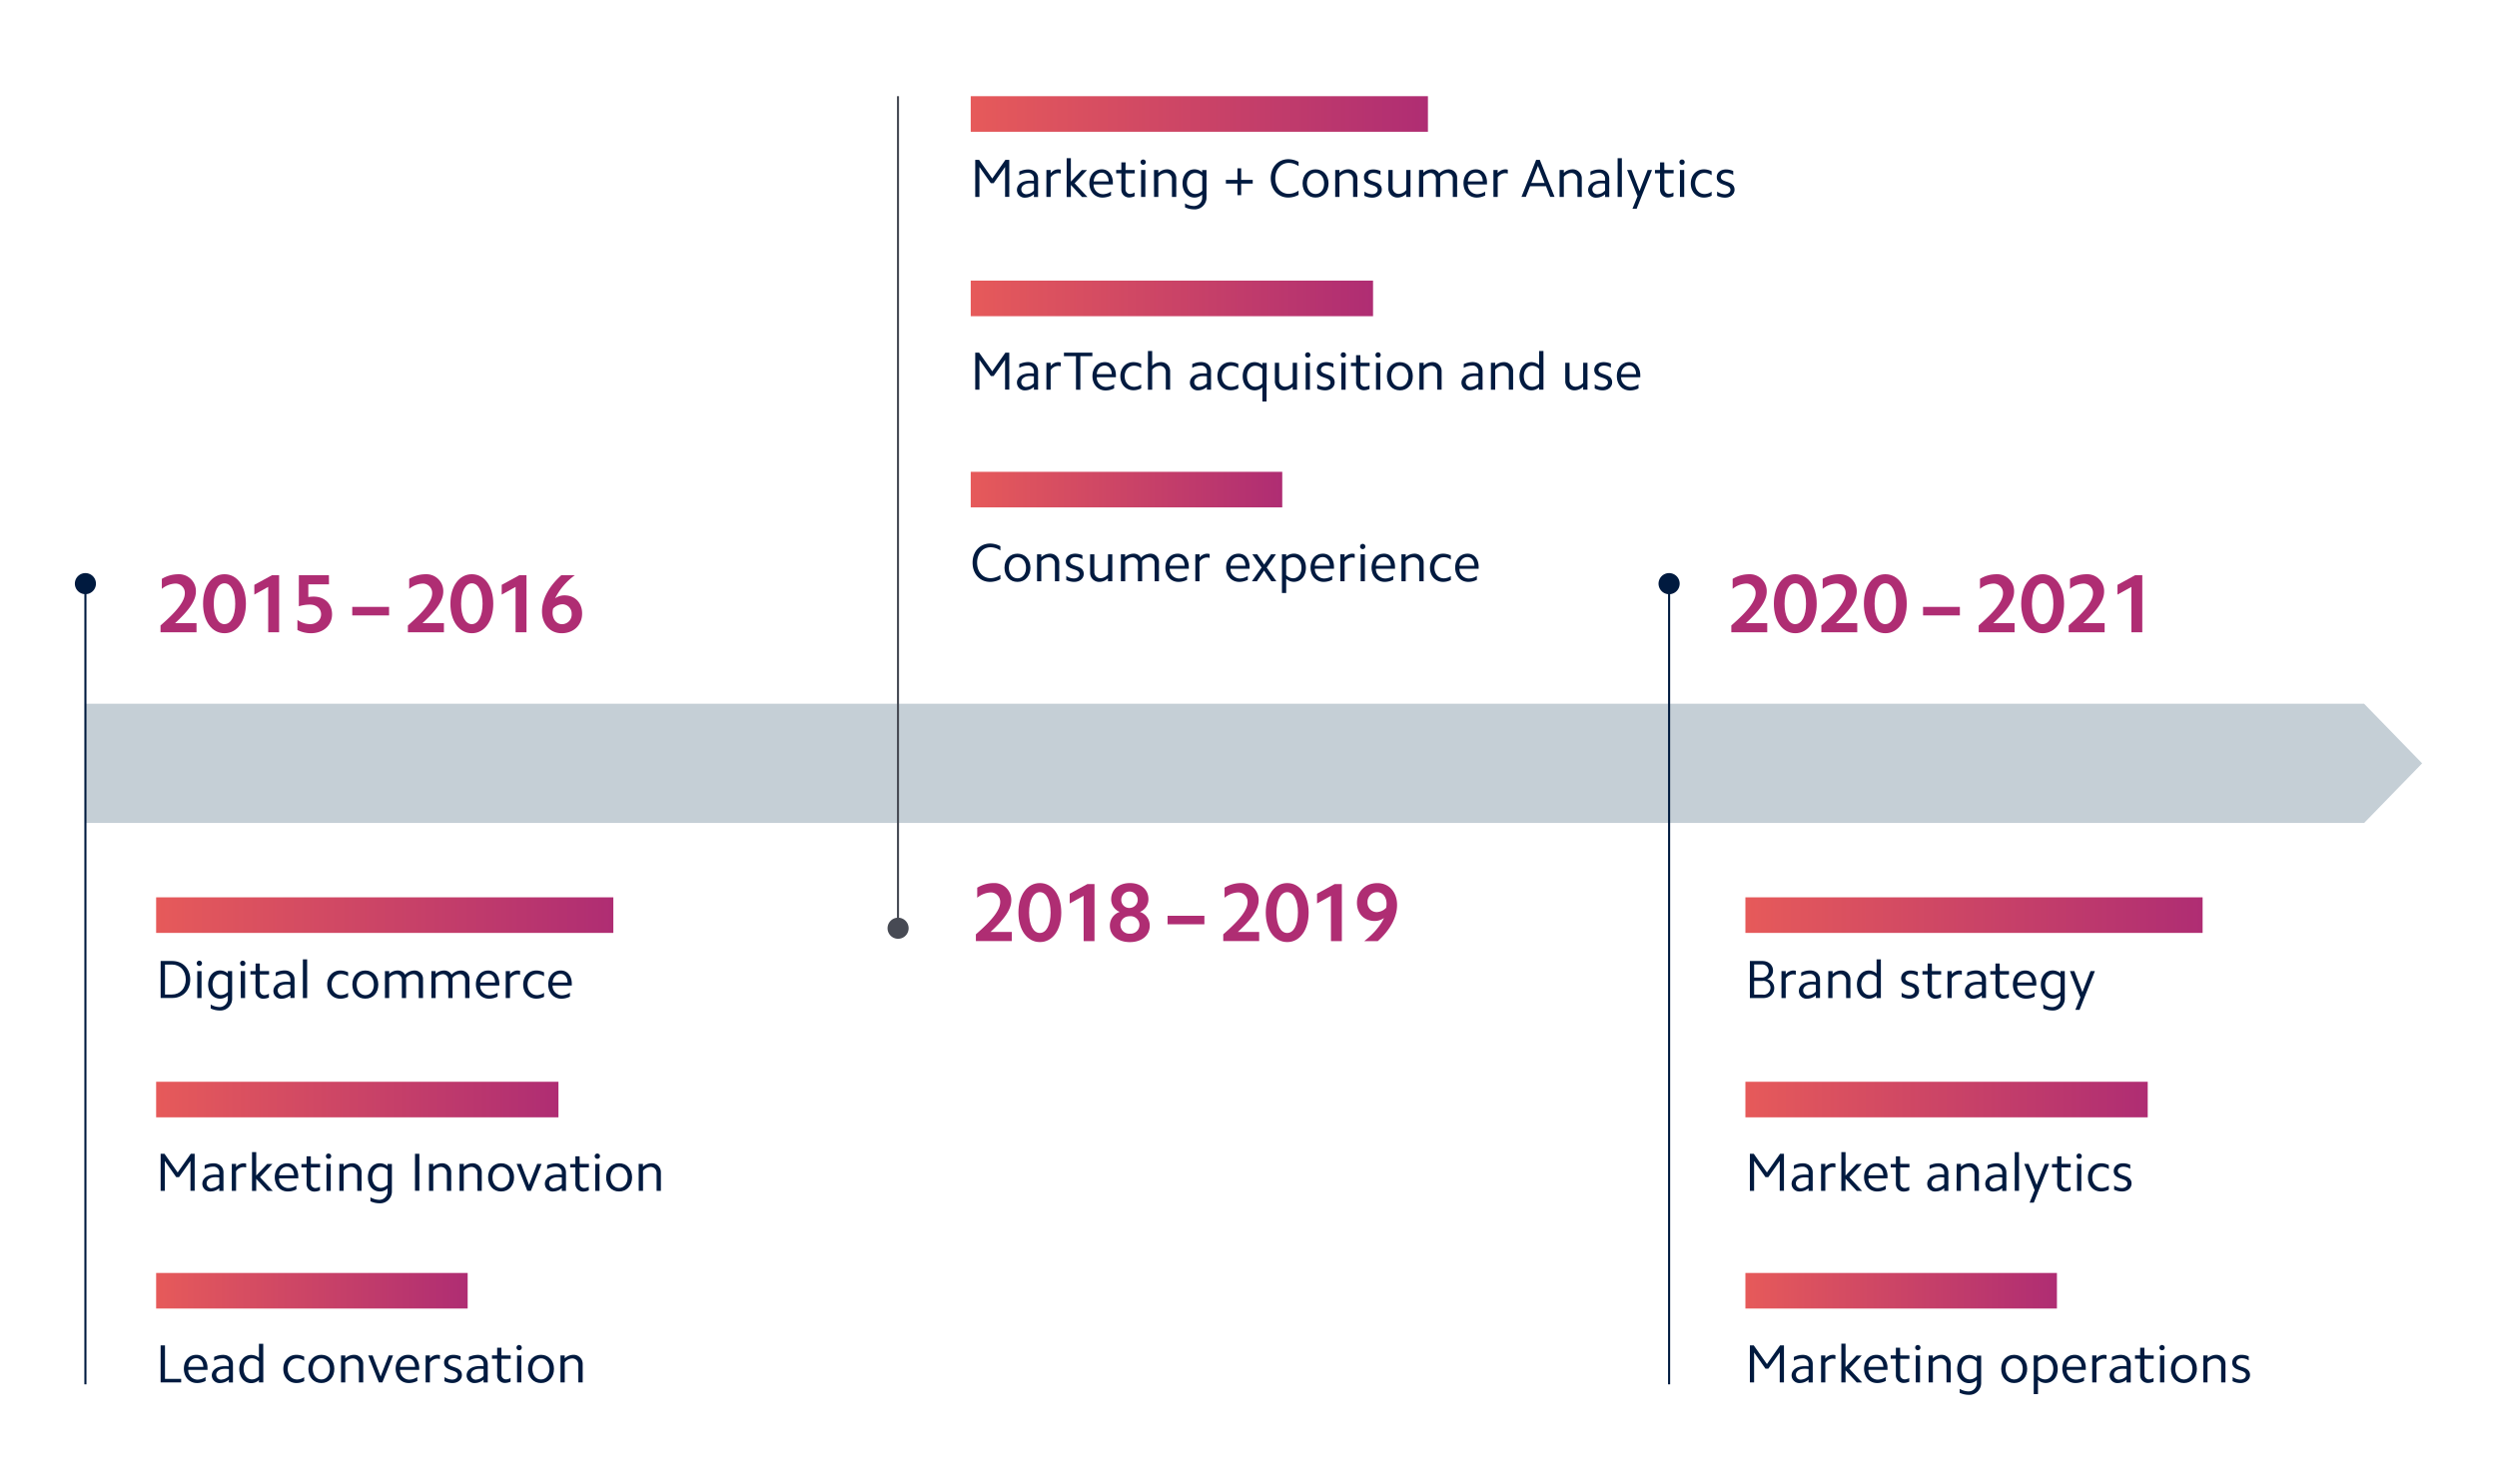
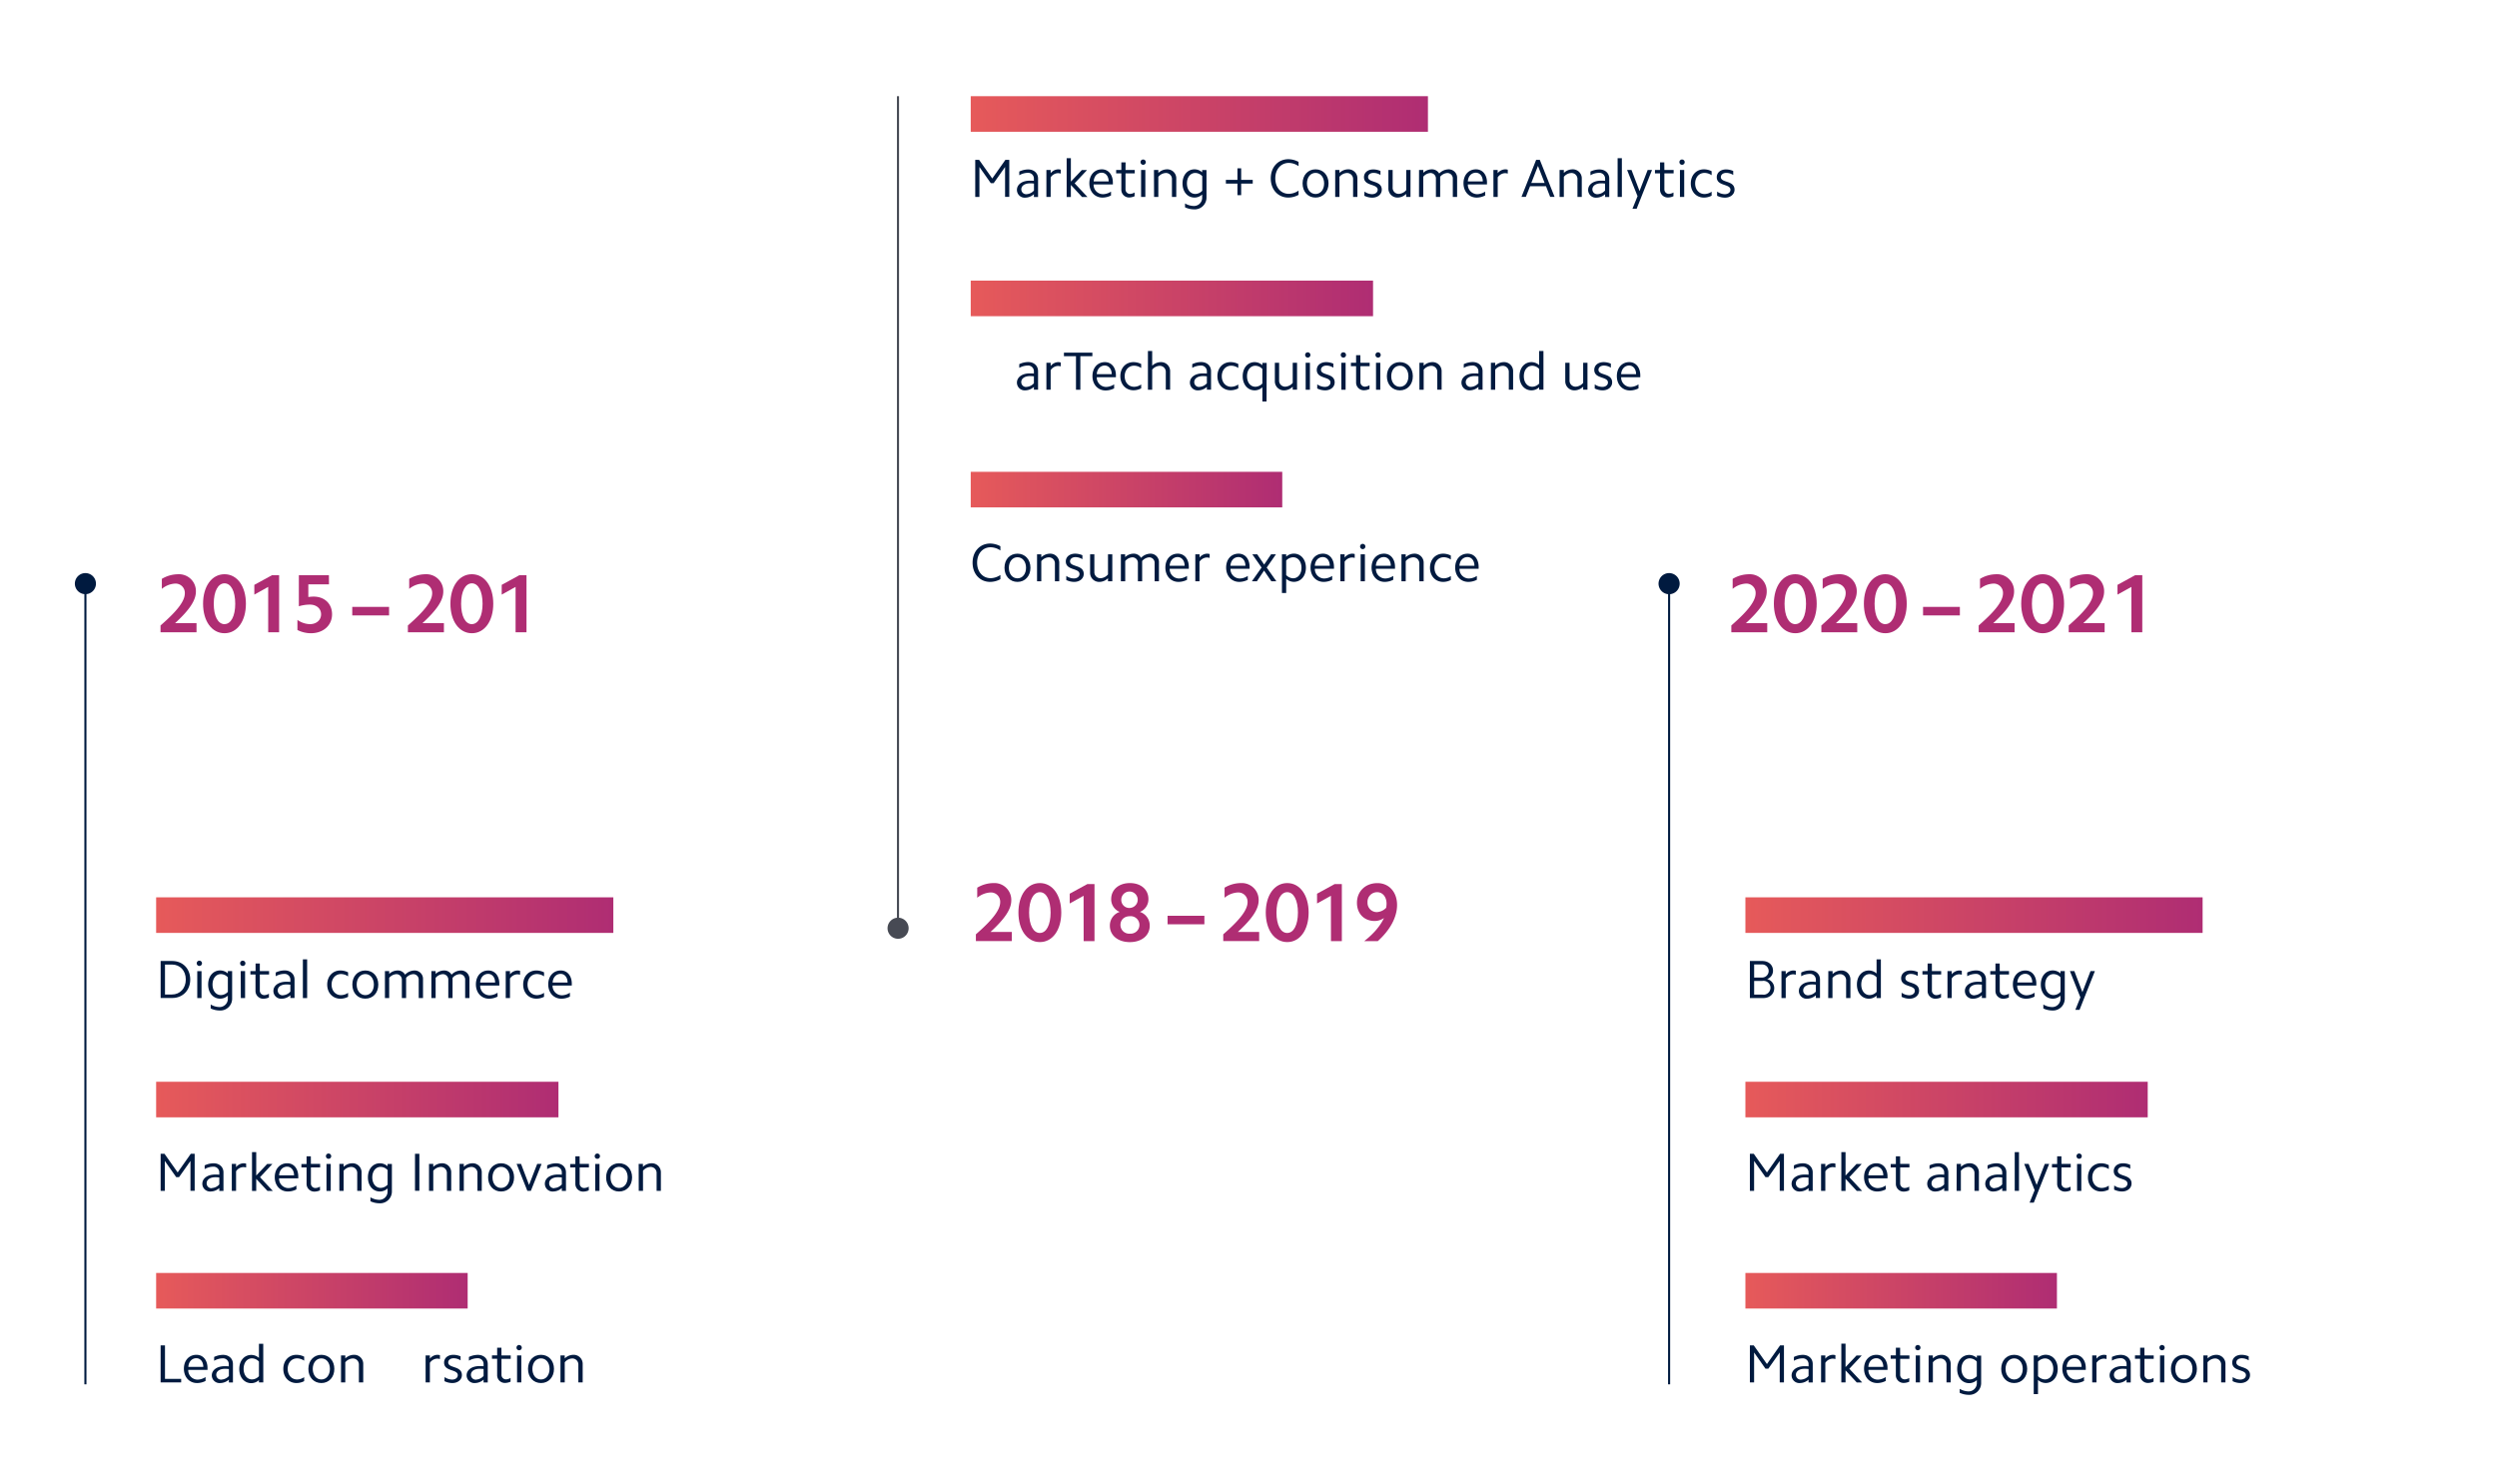
<svg xmlns="http://www.w3.org/2000/svg" xmlns:xlink="http://www.w3.org/1999/xlink" id="Ebene_1" data-name="Ebene 1" viewBox="0 0 1080 641.86">
  <defs>
    <style>.cls-1{fill:#fff;}.cls-2{fill:#c5cfd6;}.cls-3{fill:#001a3f;}.cls-4{fill:#af2d73;}.cls-5,.cls-6{fill:none;stroke-miterlimit:10;stroke-width:0.9px;}.cls-5{stroke:#001a3f;}.cls-6{stroke:#474a54;}.cls-7{fill:#474a54;}.cls-8{fill:url(#Unbenannter_Verlauf_15);}.cls-9{fill:url(#Unbenannter_Verlauf_15-2);}.cls-10{fill:url(#Unbenannter_Verlauf_15-3);}.cls-11{fill:url(#Unbenannter_Verlauf_15-4);}.cls-12{fill:url(#Unbenannter_Verlauf_15-5);}.cls-13{fill:url(#Unbenannter_Verlauf_15-6);}.cls-14{fill:url(#Unbenannter_Verlauf_15-7);}.cls-15{fill:url(#Unbenannter_Verlauf_15-8);}.cls-16{fill:url(#Unbenannter_Verlauf_15-9);}</style>
    <linearGradient id="Unbenannter_Verlauf_15" x1="67.53" y1="395.87" x2="265.28" y2="395.87" gradientUnits="userSpaceOnUse">
      <stop offset="0" stop-color="#e65a5a" />
      <stop offset="1" stop-color="#af2d73" />
    </linearGradient>
    <linearGradient id="Unbenannter_Verlauf_15-2" x1="67.53" y1="475.65" x2="241.54" y2="475.65" xlink:href="#Unbenannter_Verlauf_15" />
    <linearGradient id="Unbenannter_Verlauf_15-3" x1="67.53" y1="558.36" x2="202.27" y2="558.36" xlink:href="#Unbenannter_Verlauf_15" />
    <linearGradient id="Unbenannter_Verlauf_15-4" x1="419.86" y1="49.3" x2="617.61" y2="49.3" xlink:href="#Unbenannter_Verlauf_15" />
    <linearGradient id="Unbenannter_Verlauf_15-5" x1="419.86" y1="129.09" x2="593.87" y2="129.09" xlink:href="#Unbenannter_Verlauf_15" />
    <linearGradient id="Unbenannter_Verlauf_15-6" x1="419.86" y1="211.8" x2="554.6" y2="211.8" xlink:href="#Unbenannter_Verlauf_15" />
    <linearGradient id="Unbenannter_Verlauf_15-7" x1="754.92" y1="395.87" x2="952.67" y2="395.87" xlink:href="#Unbenannter_Verlauf_15" />
    <linearGradient id="Unbenannter_Verlauf_15-8" x1="754.92" y1="475.65" x2="928.92" y2="475.65" xlink:href="#Unbenannter_Verlauf_15" />
    <linearGradient id="Unbenannter_Verlauf_15-9" x1="754.92" y1="558.36" x2="889.66" y2="558.36" xlink:href="#Unbenannter_Verlauf_15" />
  </defs>
  <rect class="cls-1" width="1080" height="641.86" />
-   <polygon class="cls-2" points="1022.52 356.01 36.83 356.01 36.83 304.42 1022.52 304.42 1047.62 330.21 1022.52 356.01" />
  <path class="cls-3" d="M69.48,415.71h5c4.56,0,7.8,3.31,7.8,8s-3.24,8-7.8,8h-5Zm1.88,14.49h3c3.52,0,6-2.68,6-6.48s-2.44-6.48-6-6.48h-3Z" />
  <path class="cls-3" d="M86.23,415.57a1.14,1.14,0,1,1-1.14,1.14A1.11,1.11,0,0,1,86.23,415.57Zm-.91,4.52h1.84v11.65H85.32Z" />
  <path class="cls-3" d="M100.4,431.92a5.1,5.1,0,0,1-5.41,5.2,9.34,9.34,0,0,1-3.86-.88v-1.71a7.7,7.7,0,0,0,3.7,1.1,3.56,3.56,0,0,0,3.71-3.73v-1.21A4.91,4.91,0,0,1,95.25,432c-3.08,0-5.22-2.52-5.22-6.11s2.14-6.1,5.22-6.1a5,5,0,0,1,3.29,1.3v-1h1.86Zm-4.85-1.46a4.23,4.23,0,0,0,3-1.4v-6.29a4.23,4.23,0,0,0-3-1.4c-2.14,0-3.63,1.86-3.63,4.54S93.41,430.46,95.55,430.46Z" />
  <path class="cls-3" d="M105,415.57a1.14,1.14,0,1,1-1.14,1.14A1.11,1.11,0,0,1,105,415.57Zm-.9,4.52H106v11.65h-1.84Z" />
  <path class="cls-3" d="M112.38,420.09h4v1.47h-4v6.87a1.94,1.94,0,0,0,2,2.05,4.22,4.22,0,0,0,1.93-.61v1.61a5.8,5.8,0,0,1-2.28.54,3.32,3.32,0,0,1-3.52-3.4v-7.06H108.3v-1.47h2.24V416.8h1.84Z" />
  <path class="cls-3" d="M125.59,430.53a5.7,5.7,0,0,1-3.7,1.49,3.35,3.35,0,0,1-3.64-3.33c0-2.36,2.26-4,5.52-4,.63,0,1.24,0,1.82.07v-1a2.47,2.47,0,0,0-2.68-2.47,7.68,7.68,0,0,0-3.66,1v-1.6a9.13,9.13,0,0,1,3.85-.91c2.56,0,4.29,1.63,4.29,3.94v8h-1.8Zm-3.21,0a4.67,4.67,0,0,0,3.21-1.58v-3a13.71,13.71,0,0,0-1.72-.1c-2.24,0-3.75,1-3.75,2.57A2.08,2.08,0,0,0,122.38,430.55Z" />
  <path class="cls-3" d="M131,415h1.84v16.75H131Z" />
  <path class="cls-3" d="M147.24,419.81a7.38,7.38,0,0,1,3.31.81v1.73a5.47,5.47,0,0,0-3.05-1c-2.38,0-4.08,1.88-4.08,4.56s1.7,4.57,4.08,4.57a5.55,5.55,0,0,0,3.05-1v1.72a7.27,7.27,0,0,1-3.31.82c-3.35,0-5.71-2.54-5.71-6.11S143.89,419.81,147.24,419.81Z" />
  <path class="cls-3" d="M158,419.81c3.29,0,5.62,2.51,5.62,6.1S161.32,432,158,432s-5.61-2.52-5.61-6.11S154.72,419.81,158,419.81Zm0,10.67c2.17,0,3.71-1.89,3.71-4.57s-1.54-4.56-3.71-4.56-3.73,1.88-3.73,4.56S155.84,430.48,158,430.48Z" />
  <path class="cls-3" d="M166.49,420.09h1.84v1.21a5.37,5.37,0,0,1,3.57-1.49,3.59,3.59,0,0,1,3.31,1.82,5.76,5.76,0,0,1,4-1.82,3.63,3.63,0,0,1,3.75,3.87v8.06H181.1v-7.81a2.35,2.35,0,0,0-2.35-2.54,4.4,4.4,0,0,0-3.1,1.61v8.74h-1.84v-7.81a2.37,2.37,0,0,0-2.38-2.54,4.42,4.42,0,0,0-3.1,1.61v8.74h-1.84Z" />
  <path class="cls-3" d="M186.58,420.09h1.84v1.21a5.37,5.37,0,0,1,3.57-1.49,3.6,3.6,0,0,1,3.31,1.82,5.74,5.74,0,0,1,4-1.82,3.63,3.63,0,0,1,3.75,3.87v8.06h-1.86v-7.81a2.35,2.35,0,0,0-2.35-2.54,4.4,4.4,0,0,0-3.1,1.61v8.74H193.9v-7.81a2.37,2.37,0,0,0-2.38-2.54,4.42,4.42,0,0,0-3.1,1.61v8.74h-1.84Z" />
  <path class="cls-3" d="M211.21,419.81c2.87,0,4.76,2.35,4.76,5.71a7.31,7.31,0,0,1,0,.81h-8.27a4.07,4.07,0,0,0,4.08,4.22,6.56,6.56,0,0,0,3.42-1.12v1.68a8.2,8.2,0,0,1-3.65.91c-3.36,0-5.71-2.57-5.71-6.2S208.07,419.81,211.21,419.81Zm2.94,5.22c0-2.22-1.26-3.75-3-3.75-1.93,0-3.33,1.51-3.47,3.75Z" />
  <path class="cls-3" d="M218.74,420.09h1.84v1.4a4.32,4.32,0,0,1,3.22-1.68,4.23,4.23,0,0,1,1.14.16v1.68a4.34,4.34,0,0,0-1.24-.19,4,4,0,0,0-3.12,1.82v8.46h-1.84Z" />
  <path class="cls-3" d="M232,419.81a7.38,7.38,0,0,1,3.31.81v1.73a5.5,5.5,0,0,0-3.06-1c-2.37,0-4.07,1.88-4.07,4.56s1.7,4.57,4.07,4.57a5.58,5.58,0,0,0,3.06-1v1.72A7.27,7.27,0,0,1,232,432c-3.36,0-5.71-2.54-5.71-6.11S228.62,419.81,232,419.81Z" />
  <path class="cls-3" d="M242.56,419.81c2.86,0,4.75,2.35,4.75,5.71,0,.28,0,.53,0,.81H239a4.07,4.07,0,0,0,4.07,4.22,6.57,6.57,0,0,0,3.43-1.12v1.68a8.25,8.25,0,0,1-3.66.91c-3.35,0-5.71-2.57-5.71-6.2S239.41,419.81,242.56,419.81Zm2.93,5.22c0-2.22-1.25-3.75-3-3.75-1.94,0-3.33,1.51-3.47,3.75Z" />
  <path class="cls-3" d="M69.48,499.11h1.67l5.69,8.06,5.68-8.06H84.2v16H82.38V502.21l-4.94,7H76.21l-4.92-7v12.93H69.48Z" />
  <path class="cls-3" d="M94.85,513.93a5.65,5.65,0,0,1-3.7,1.49,3.35,3.35,0,0,1-3.64-3.33c0-2.36,2.26-4,5.53-4,.63,0,1.23,0,1.81.07v-1a2.47,2.47,0,0,0-2.68-2.47,7.52,7.52,0,0,0-3.65,1.05v-1.61a9.08,9.08,0,0,1,3.84-.91c2.56,0,4.29,1.63,4.29,3.94v8h-1.8Zm-3.21,0a4.65,4.65,0,0,0,3.21-1.58v-3a13.71,13.71,0,0,0-1.72-.1c-2.24,0-3.75,1.05-3.75,2.57A2.08,2.08,0,0,0,91.64,514Z" />
  <path class="cls-3" d="M100.26,503.49h1.84v1.4a4.35,4.35,0,0,1,3.22-1.68,4.23,4.23,0,0,1,1.14.16v1.68a4.34,4.34,0,0,0-1.24-.19,4,4,0,0,0-3.12,1.82v8.46h-1.84Z" />
  <path class="cls-3" d="M109,498.39h1.82v10.13l4.73-5h2.26l-5.36,5.73,5.55,5.92h-2.33l-4.85-5.22v5.22H109Z" />
  <path class="cls-3" d="M124.24,503.21c2.87,0,4.76,2.35,4.76,5.71a7.31,7.31,0,0,1,0,.81H120.7a4.07,4.07,0,0,0,4.08,4.22,6.47,6.47,0,0,0,3.42-1.12v1.68a8.08,8.08,0,0,1-3.66.91c-3.35,0-5.7-2.56-5.7-6.2S121.1,503.21,124.24,503.21Zm2.94,5.22c0-2.21-1.26-3.75-3-3.75-1.93,0-3.33,1.51-3.47,3.75Z" />
  <path class="cls-3" d="M134.47,503.49h4V505h-4v6.87a1.94,1.94,0,0,0,2,2.05,4.32,4.32,0,0,0,1.93-.6v1.6a5.77,5.77,0,0,1-2.28.54,3.33,3.33,0,0,1-3.52-3.4V505h-2.24v-1.47h2.24V500.2h1.84Z" />
  <path class="cls-3" d="M142.12,499a1.14,1.14,0,1,1-1.15,1.14A1.11,1.11,0,0,1,142.12,499Zm-.91,4.52h1.84v11.65h-1.84Z" />
  <path class="cls-3" d="M146.78,503.49h1.84v1.28a5.5,5.5,0,0,1,3.7-1.56,3.9,3.9,0,0,1,4.06,4.08v7.85h-1.87v-7.6a2.6,2.6,0,0,0-2.65-2.75,4.41,4.41,0,0,0-3.24,1.66v8.69h-1.84Z" />
  <path class="cls-3" d="M169.5,515.33a5.1,5.1,0,0,1-5.41,5.19,9.42,9.42,0,0,1-3.87-.88v-1.7a7.86,7.86,0,0,0,3.71,1.09,3.55,3.55,0,0,0,3.7-3.73v-1.21a4.87,4.87,0,0,1-3.28,1.33c-3.08,0-5.22-2.52-5.22-6.11s2.14-6.1,5.22-6.1a5,5,0,0,1,3.28,1.3v-1h1.87Zm-4.85-1.47a4.19,4.19,0,0,0,3-1.4v-6.29a4.19,4.19,0,0,0-3-1.4c-2.14,0-3.63,1.86-3.63,4.54S162.51,513.86,164.65,513.86Z" />
  <path class="cls-3" d="M179.5,499.11h1.88v16H179.5Z" />
  <path class="cls-3" d="M185.56,503.49h1.84v1.28a5.5,5.5,0,0,1,3.7-1.56,3.9,3.9,0,0,1,4.06,4.08v7.85h-1.87v-7.6a2.6,2.6,0,0,0-2.65-2.75,4.41,4.41,0,0,0-3.24,1.66v8.69h-1.84Z" />
  <path class="cls-3" d="M198.77,503.49h1.84v1.28a5.51,5.51,0,0,1,3.71-1.56,3.9,3.9,0,0,1,4.05,4.08v7.85h-1.86v-7.6a2.6,2.6,0,0,0-2.66-2.75,4.41,4.41,0,0,0-3.24,1.66v8.69h-1.84Z" />
  <path class="cls-3" d="M216.74,503.21c3.28,0,5.61,2.52,5.61,6.1s-2.33,6.11-5.61,6.11-5.62-2.52-5.62-6.11S213.43,503.21,216.74,503.21Zm0,10.67c2.16,0,3.7-1.89,3.7-4.57s-1.54-4.56-3.7-4.56-3.73,1.88-3.73,4.56S214.55,513.88,216.74,513.88Z" />
  <path class="cls-3" d="M229.6,515.14h-1.51l-4.64-11.65h1.91l3.47,9.11,3.52-9.11h1.89Z" />
  <path class="cls-3" d="M243,513.93a5.67,5.67,0,0,1-3.71,1.49,3.34,3.34,0,0,1-3.63-3.33c0-2.36,2.26-4,5.52-4,.63,0,1.23,0,1.82.07v-1a2.47,2.47,0,0,0-2.68-2.47,7.56,7.56,0,0,0-3.66,1.05v-1.61a9.08,9.08,0,0,1,3.84-.91c2.57,0,4.29,1.63,4.29,3.94v8H243Zm-3.22,0a4.67,4.67,0,0,0,3.22-1.58v-3a13.76,13.76,0,0,0-1.73-.1c-2.23,0-3.75,1.05-3.75,2.57A2.08,2.08,0,0,0,239.76,514Z" />
  <path class="cls-3" d="M250.72,503.49h4V505h-4v6.87a1.93,1.93,0,0,0,2,2.05,4.32,4.32,0,0,0,1.94-.6v1.6a5.81,5.81,0,0,1-2.29.54,3.32,3.32,0,0,1-3.51-3.4V505h-2.24v-1.47h2.24V500.2h1.84Z" />
  <path class="cls-3" d="M258.36,499a1.14,1.14,0,1,1,0,2.28,1.14,1.14,0,0,1,0-2.28Zm-.91,4.52h1.84v11.65h-1.84Z" />
  <path class="cls-3" d="M267.77,503.21c3.29,0,5.62,2.52,5.62,6.1s-2.33,6.11-5.62,6.11-5.61-2.52-5.61-6.11S264.47,503.21,267.77,503.21Zm0,10.67c2.17,0,3.71-1.89,3.71-4.57s-1.54-4.56-3.71-4.56-3.72,1.88-3.72,4.56S265.58,513.88,267.77,513.88Z" />
  <path class="cls-3" d="M276.24,503.49h1.84v1.28a5.48,5.48,0,0,1,3.7-1.56,3.9,3.9,0,0,1,4.06,4.08v7.85H284v-7.6a2.6,2.6,0,0,0-2.66-2.75,4.39,4.39,0,0,0-3.23,1.66v8.69h-1.84Z" />
  <path class="cls-3" d="M69.47,582h1.89v14.49h7V598H69.47Z" />
  <path class="cls-3" d="M85,586.07c2.86,0,4.75,2.35,4.75,5.71,0,.28,0,.53,0,.81H81.41a4.07,4.07,0,0,0,4.07,4.22,6.57,6.57,0,0,0,3.43-1.12v1.68a8.11,8.11,0,0,1-3.66.91c-3.35,0-5.71-2.56-5.71-6.2S81.8,586.07,85,586.07Zm2.93,5.22c0-2.22-1.25-3.75-3-3.75-1.94,0-3.33,1.51-3.47,3.75Z" />
  <path class="cls-3" d="M99,596.79a5.63,5.63,0,0,1-3.7,1.49A3.35,3.35,0,0,1,91.61,595c0-2.36,2.26-4,5.53-4,.63,0,1.23,0,1.81.07v-1a2.47,2.47,0,0,0-2.68-2.47,7.52,7.52,0,0,0-3.65,1.05V587a9.08,9.08,0,0,1,3.84-.91c2.56,0,4.29,1.63,4.29,3.94v8H99Zm-3.21,0A4.65,4.65,0,0,0,99,595.23v-3a13.6,13.6,0,0,0-1.72-.1c-2.24,0-3.75,1.05-3.75,2.57A2.08,2.08,0,0,0,95.74,596.81Z" />
  <path class="cls-3" d="M113.87,598H112v-1a4.91,4.91,0,0,1-3.29,1.33c-3.08,0-5.22-2.52-5.22-6.11s2.14-6.1,5.22-6.1a5,5,0,0,1,3.29,1.3v-6.12h1.86ZM109,596.72a4.23,4.23,0,0,0,3-1.4V589a4.23,4.23,0,0,0-3-1.4c-2.14,0-3.63,1.86-3.63,4.54S106.88,596.72,109,596.72Z" />
  <path class="cls-3" d="M128.25,586.07a7.38,7.38,0,0,1,3.31.81v1.73a5.5,5.5,0,0,0-3.05-1c-2.38,0-4.08,1.88-4.08,4.56s1.7,4.57,4.08,4.57a5.58,5.58,0,0,0,3.05-1v1.72a7.27,7.27,0,0,1-3.31.82c-3.36,0-5.71-2.54-5.71-6.11S124.89,586.07,128.25,586.07Z" />
  <path class="cls-3" d="M139,586.07c3.28,0,5.61,2.52,5.61,6.1s-2.33,6.11-5.61,6.11-5.62-2.52-5.62-6.11S135.73,586.07,139,586.07Zm0,10.67c2.17,0,3.7-1.89,3.7-4.57s-1.53-4.56-3.7-4.56-3.73,1.88-3.73,4.56S136.85,596.74,139,596.74Z" />
  <path class="cls-3" d="M147.5,586.35h1.84v1.28a5.5,5.5,0,0,1,3.7-1.56,3.9,3.9,0,0,1,4.06,4.08V598h-1.87v-7.6a2.6,2.6,0,0,0-2.65-2.75,4.41,4.41,0,0,0-3.24,1.66V598H147.5Z" />
-   <path class="cls-3" d="M165.4,598h-1.52l-4.63-11.65h1.91l3.47,9.11,3.52-9.11H170Z" />
-   <path class="cls-3" d="M176.56,586.07c2.86,0,4.75,2.35,4.75,5.71,0,.28,0,.53,0,.81H173a4.07,4.07,0,0,0,4.07,4.22,6.57,6.57,0,0,0,3.43-1.12v1.68a8.11,8.11,0,0,1-3.66.91c-3.35,0-5.71-2.56-5.71-6.2S173.41,586.07,176.56,586.07Zm2.94,5.22c0-2.22-1.26-3.75-3-3.75-1.94,0-3.33,1.51-3.47,3.75Z" />
  <path class="cls-3" d="M184.09,586.35h1.84v1.4a4.3,4.3,0,0,1,3.21-1.68,4.13,4.13,0,0,1,1.14.16v1.68a4.21,4.21,0,0,0-1.23-.19,4,4,0,0,0-3.12,1.82V598h-1.84Z" />
  <path class="cls-3" d="M192.29,595.69a5.9,5.9,0,0,0,3.26,1.1c1.4,0,2.45-.77,2.45-1.91,0-2.71-5.92-1.43-5.92-5.46,0-2,1.68-3.35,4-3.35a7.94,7.94,0,0,1,3.13.67v1.73a5.68,5.68,0,0,0-3-.91c-1.37,0-2.35.75-2.35,1.82,0,2.61,5.92,1.33,5.92,5.45,0,2-1.72,3.45-4.17,3.45a7.78,7.78,0,0,1-3.38-.82Z" />
  <path class="cls-3" d="M209.16,596.79a5.65,5.65,0,0,1-3.7,1.49,3.35,3.35,0,0,1-3.64-3.33c0-2.36,2.26-4,5.52-4,.63,0,1.24,0,1.82.07v-1a2.47,2.47,0,0,0-2.68-2.47,7.59,7.59,0,0,0-3.66,1.05V587a9.13,9.13,0,0,1,3.85-.91c2.56,0,4.29,1.63,4.29,3.94v8h-1.8Zm-3.21,0a4.67,4.67,0,0,0,3.21-1.58v-3a13.71,13.71,0,0,0-1.72-.1c-2.24,0-3.75,1.05-3.75,2.57A2.08,2.08,0,0,0,206,596.81Z" />
  <path class="cls-3" d="M216.9,586.35h4v1.47h-4v6.87a1.94,1.94,0,0,0,2,2,4.22,4.22,0,0,0,1.93-.61v1.61a5.77,5.77,0,0,1-2.28.54,3.32,3.32,0,0,1-3.52-3.4v-7.06h-2.24v-1.47h2.24v-3.29h1.84Z" />
  <path class="cls-3" d="M224.54,581.83A1.14,1.14,0,1,1,223.4,583,1.11,1.11,0,0,1,224.54,581.83Zm-.9,4.52h1.84V598h-1.84Z" />
  <path class="cls-3" d="M234,586.07c3.28,0,5.61,2.52,5.61,6.1s-2.33,6.11-5.61,6.11-5.62-2.52-5.62-6.11S230.65,586.07,234,586.07Zm0,10.67c2.17,0,3.7-1.89,3.7-4.57s-1.53-4.56-3.7-4.56-3.73,1.88-3.73,4.56S231.77,596.74,234,596.74Z" />
  <path class="cls-3" d="M242.42,586.35h1.84v1.28a5.5,5.5,0,0,1,3.7-1.56,3.9,3.9,0,0,1,4.06,4.08V598h-1.87v-7.6a2.6,2.6,0,0,0-2.65-2.75,4.41,4.41,0,0,0-3.24,1.66V598h-1.84Z" />
  <path class="cls-4" d="M69.43,270.56C77,264,79.94,259.87,79.94,256.64a4,4,0,0,0-4.16-4.19A9.76,9.76,0,0,0,70,254.74v-4.33a13.8,13.8,0,0,1,7.1-2,7.29,7.29,0,0,1,7.63,7.49c0,3.77-2.72,7.89-9,13.66H85v3.95H69.43Z" />
  <path class="cls-4" d="M97.11,248.4c5.49,0,9.25,5.23,9.25,12.76s-3.76,12.77-9.25,12.77-9.28-5.24-9.28-12.77S91.59,248.4,97.11,248.4Zm0,21.58c2.8,0,4.63-3.47,4.63-8.82s-1.83-8.82-4.63-8.82-4.66,3.44-4.66,8.82S94.28,270,97.11,270Z" />
  <path class="cls-4" d="M116,253.88l-6,3.34V253l7.61-4.16h3.11V273.5H116Z" />
  <path class="cls-4" d="M142.29,252.77h-8.93v5.49a16.47,16.47,0,0,1,2.26-.18c4.73,0,8,3.05,8,7.64,0,4.8-3.76,8.21-9.18,8.21a13.19,13.19,0,0,1-5.8-1.4v-4.37A9.82,9.82,0,0,0,134,270c2.86,0,4.87-1.75,4.87-4.26s-2-4.2-4.87-4.2a16.57,16.57,0,0,0-4.74.72V248.83h13Z" />
  <path class="cls-4" d="M152.36,262.53h15.92v3.69H152.36Z" />
  <path class="cls-4" d="M176.42,270.56c7.53-6.56,10.5-10.69,10.5-13.92a4,4,0,0,0-4.16-4.19,9.78,9.78,0,0,0-5.77,2.29v-4.33a13.8,13.8,0,0,1,7.1-2,7.29,7.29,0,0,1,7.64,7.49c0,3.77-2.73,7.89-9,13.66H192v3.95H176.42Z" />
  <path class="cls-4" d="M204.1,248.4c5.48,0,9.25,5.23,9.25,12.76s-3.77,12.77-9.25,12.77-9.29-5.24-9.29-12.77S198.58,248.4,204.1,248.4Zm0,21.58c2.79,0,4.62-3.47,4.62-8.82s-1.83-8.82-4.62-8.82-4.66,3.44-4.66,8.82S201.26,270,204.1,270Z" />
  <path class="cls-4" d="M223,253.88l-6,3.34V253l7.6-4.16h3.12V273.5H223Z" />
-   <path class="cls-4" d="M248.63,248.83a27.84,27.84,0,0,0-8.54,10,7,7,0,0,1,4.06-1.29c4.55,0,7.63,3.23,7.63,7.85,0,5-3.65,8.54-8.85,8.54-5,0-8.5-3.87-8.5-9.47,0-5.27,3-10.83,8.35-15.63ZM239,265c0,2.91,1.69,5,4.05,5a4.14,4.14,0,0,0,4.2-4.41,4,4,0,0,0-4-4.19,5.73,5.73,0,0,0-4,1.86A7.66,7.66,0,0,0,239,265Z" />
  <path class="cls-4" d="M422.09,404.17c7.53-6.57,10.51-10.69,10.51-13.92a4,4,0,0,0-4.16-4.19,9.76,9.76,0,0,0-5.77,2.29V384a13.88,13.88,0,0,1,7.1-2,7.28,7.28,0,0,1,7.63,7.49c0,3.77-2.72,7.89-9,13.66h9.22v3.95H422.09Z" />
  <path class="cls-4" d="M449.77,382c5.49,0,9.25,5.23,9.25,12.76s-3.76,12.77-9.25,12.77-9.28-5.24-9.28-12.77S444.25,382,449.77,382Zm0,21.58c2.8,0,4.63-3.48,4.63-8.82s-1.83-8.82-4.63-8.82-4.66,3.44-4.66,8.82S446.94,403.59,449.77,403.59Z" />
  <path class="cls-4" d="M468.67,387.49l-6,3.34V386.6l7.61-4.16h3.11v24.67h-4.69Z" />
  <path class="cls-4" d="M488.71,382c4.77,0,8,2.83,8,6.88a5.84,5.84,0,0,1-3.69,5.59,6.18,6.18,0,0,1,4.26,6c0,4.2-3.51,7.07-8.6,7.07s-8.64-2.87-8.64-7.07a6.19,6.19,0,0,1,4.26-6,5.85,5.85,0,0,1-3.69-5.59C480.64,384.84,483.9,382,488.71,382Zm0,21.87a3.78,3.78,0,1,0,0-7.53c-2.48,0-4.09,1.58-4.09,3.76A3.76,3.76,0,0,0,488.71,403.88Zm0-11.12a3.55,3.55,0,1,0-3.73-3.55A3.45,3.45,0,0,0,488.71,392.76Z" />
  <path class="cls-4" d="M505,396.13h15.92v3.7H505Z" />
  <path class="cls-4" d="M529.08,404.17c7.53-6.57,10.51-10.69,10.51-13.92a4,4,0,0,0-4.17-4.19,9.78,9.78,0,0,0-5.77,2.29V384a13.91,13.91,0,0,1,7.1-2,7.28,7.28,0,0,1,7.64,7.49c0,3.77-2.73,7.89-9,13.66h9.22v3.95H529.08Z" />
  <path class="cls-4" d="M556.76,382c5.48,0,9.25,5.23,9.25,12.76s-3.77,12.77-9.25,12.77-9.29-5.24-9.29-12.77S551.24,382,556.76,382Zm0,21.58c2.79,0,4.62-3.48,4.62-8.82s-1.83-8.82-4.62-8.82-4.66,3.44-4.66,8.82S553.92,403.59,556.76,403.59Z" />
  <path class="cls-4" d="M575.65,387.49l-6,3.34V386.6l7.6-4.16h3.12v24.67h-4.7Z" />
  <path class="cls-4" d="M590.06,407.11c4.13-3.23,7-6.67,8.54-10a7,7,0,0,1-4.05,1.29c-4.56,0-7.64-3.22-7.64-7.85,0-5,3.66-8.53,8.86-8.53,5,0,8.49,3.87,8.49,9.46,0,5.27-3,10.83-8.35,15.64Zm9.65-16.21c0-2.91-1.69-4.95-4-4.95a4.13,4.13,0,0,0-4.23,4.41,4,4,0,0,0,4,4.2,5.91,5.91,0,0,0,4.06-1.87A10.47,10.47,0,0,0,599.71,390.9Z" />
  <path class="cls-4" d="M748.83,270.56c7.53-6.56,10.51-10.69,10.51-13.92a4,4,0,0,0-4.16-4.19,9.76,9.76,0,0,0-5.77,2.29v-4.33a13.8,13.8,0,0,1,7.1-2,7.29,7.29,0,0,1,7.63,7.49c0,3.77-2.72,7.89-9,13.66h9.22v3.95H748.83Z" />
  <path class="cls-4" d="M776.51,248.4c5.49,0,9.25,5.23,9.25,12.76s-3.76,12.77-9.25,12.77-9.28-5.24-9.28-12.77S771,248.4,776.51,248.4Zm0,21.58c2.8,0,4.63-3.47,4.63-8.82s-1.83-8.82-4.63-8.82-4.66,3.44-4.66,8.82S773.68,270,776.51,270Z" />
  <path class="cls-4" d="M787.77,270.56c7.53-6.56,10.51-10.69,10.51-13.92a4,4,0,0,0-4.16-4.19,9.78,9.78,0,0,0-5.78,2.29v-4.33a13.85,13.85,0,0,1,7.1-2,7.29,7.29,0,0,1,7.64,7.49c0,3.77-2.72,7.89-9,13.66h9.21v3.95H787.77Z" />
  <path class="cls-4" d="M815.45,248.4c5.49,0,9.25,5.23,9.25,12.76s-3.76,12.77-9.25,12.77-9.29-5.24-9.29-12.77S809.93,248.4,815.45,248.4Zm0,21.58c2.8,0,4.62-3.47,4.62-8.82s-1.82-8.82-4.62-8.82-4.66,3.44-4.66,8.82S812.62,270,815.45,270Z" />
  <path class="cls-4" d="M831.76,262.53h15.92v3.69H831.76Z" />
  <path class="cls-4" d="M855.82,270.56c7.53-6.56,10.51-10.69,10.51-13.92a4,4,0,0,0-4.16-4.19,9.78,9.78,0,0,0-5.78,2.29v-4.33a13.82,13.82,0,0,1,7.1-2,7.29,7.29,0,0,1,7.64,7.49c0,3.77-2.73,7.89-9,13.66h9.21v3.95H855.82Z" />
  <path class="cls-4" d="M883.5,248.4c5.48,0,9.25,5.23,9.25,12.76s-3.77,12.77-9.25,12.77-9.29-5.24-9.29-12.77S878,248.4,883.5,248.4Zm0,21.58c2.8,0,4.62-3.47,4.62-8.82s-1.82-8.82-4.62-8.82-4.66,3.44-4.66,8.82S880.67,270,883.5,270Z" />
  <path class="cls-4" d="M894.76,270.56c7.53-6.56,10.5-10.69,10.5-13.92a4,4,0,0,0-4.16-4.19,9.76,9.76,0,0,0-5.77,2.29v-4.33a13.8,13.8,0,0,1,7.1-2,7.29,7.29,0,0,1,7.64,7.49c0,3.77-2.73,7.89-9,13.66h9.22v3.95H894.76Z" />
  <path class="cls-4" d="M921.86,253.88l-6,3.34V253l7.6-4.16h3.12V273.5h-4.7Z" />
  <line class="cls-5" x1="36.94" y1="256.66" x2="36.94" y2="598.84" />
-   <path class="cls-3" d="M41.5,252.47a4.56,4.56,0,1,1-4.56-4.56A4.56,4.56,0,0,1,41.5,252.47Z" />
+   <path class="cls-3" d="M41.5,252.47a4.56,4.56,0,1,1-4.56-4.56A4.56,4.56,0,0,1,41.5,252.47" />
  <line class="cls-6" x1="388.4" y1="397.35" x2="388.4" y2="41.61" />
  <path class="cls-7" d="M393,401.54a4.56,4.56,0,1,0-4.56,4.56A4.57,4.57,0,0,0,393,401.54Z" />
  <line class="cls-5" x1="721.92" y1="256.66" x2="721.92" y2="598.84" />
  <path class="cls-3" d="M726.49,252.47a4.57,4.57,0,1,1-4.57-4.56A4.57,4.57,0,0,1,726.49,252.47Z" />
  <rect class="cls-8" x="67.53" y="388.17" width="197.75" height="15.39" />
  <rect class="cls-9" x="67.53" y="467.95" width="174.01" height="15.39" />
  <rect class="cls-10" x="67.53" y="550.66" width="134.74" height="15.39" />
  <path class="cls-3" d="M421.81,69.15h1.67l5.69,8.06,5.68-8.06h1.68v16h-1.82V72.24l-4.94,7h-1.23l-4.92-7V85.18h-1.81Z" />
  <path class="cls-3" d="M447.18,84a5.66,5.66,0,0,1-3.7,1.5,3.35,3.35,0,0,1-3.64-3.34c0-2.35,2.26-4,5.53-4,.63,0,1.23,0,1.81.07v-1a2.47,2.47,0,0,0-2.68-2.47,7.52,7.52,0,0,0-3.65,1.05v-1.6a9.08,9.08,0,0,1,3.84-.91c2.56,0,4.29,1.63,4.29,3.93v8h-1.8ZM444,84a4.62,4.62,0,0,0,3.21-1.59v-3a12.05,12.05,0,0,0-1.72-.1c-2.24,0-3.75,1.05-3.75,2.56A2.08,2.08,0,0,0,444,84Z" />
  <path class="cls-3" d="M452.59,73.53h1.84v1.39a4.34,4.34,0,0,1,3.22-1.67,3.87,3.87,0,0,1,1.14.16v1.68a4.34,4.34,0,0,0-1.24-.19,4,4,0,0,0-3.12,1.82v8.46h-1.84Z" />
  <path class="cls-3" d="M461.35,68.42h1.82V78.56l4.73-5h2.26l-5.36,5.73,5.55,5.92H468L463.17,80v5.22h-1.82Z" />
  <path class="cls-3" d="M476.57,73.25c2.87,0,4.76,2.35,4.76,5.71a7.31,7.31,0,0,1,0,.81H473A4.07,4.07,0,0,0,477.11,84a6.56,6.56,0,0,0,3.42-1.12v1.68a8.21,8.21,0,0,1-3.66.91c-3.35,0-5.7-2.57-5.7-6.2S473.43,73.25,476.57,73.25Zm2.94,5.22c0-2.22-1.26-3.76-3-3.76-1.93,0-3.33,1.52-3.47,3.76Z" />
  <path class="cls-3" d="M486.8,73.53h4V75h-4v6.88a1.94,1.94,0,0,0,2,2,4.22,4.22,0,0,0,1.93-.61v1.61a5.77,5.77,0,0,1-2.28.54A3.33,3.33,0,0,1,485,82.05V75h-2.24V73.53H485V70.24h1.84Z" />
  <path class="cls-3" d="M494.45,69a1.14,1.14,0,1,1-1.15,1.14A1.1,1.1,0,0,1,494.45,69Zm-.91,4.52h1.84V85.18h-1.84Z" />
  <path class="cls-3" d="M499.11,73.53H501v1.28a5.46,5.46,0,0,1,3.7-1.56,3.89,3.89,0,0,1,4.06,4.07v7.86h-1.87v-7.6a2.59,2.59,0,0,0-2.65-2.75A4.41,4.41,0,0,0,501,76.49v8.69h-1.84Z" />
  <path class="cls-3" d="M521.83,85.36a5.1,5.1,0,0,1-5.41,5.2,9.28,9.28,0,0,1-3.87-.89V88a7.77,7.77,0,0,0,3.71,1.1,3.55,3.55,0,0,0,3.7-3.73V84.13a4.87,4.87,0,0,1-3.28,1.33c-3.08,0-5.22-2.52-5.22-6.11s2.14-6.1,5.22-6.1a4.93,4.93,0,0,1,3.28,1.3v-1h1.87ZM517,83.9a4.19,4.19,0,0,0,3-1.4V76.21a4.19,4.19,0,0,0-3-1.4c-2.14,0-3.63,1.86-3.63,4.54S514.84,83.9,517,83.9Z" />
  <path class="cls-3" d="M530.22,77.81h5v-5h1.61v5h5v1.61h-5v5h-1.61v-5h-5Z" />
  <path class="cls-3" d="M557.25,68.87a9.45,9.45,0,0,1,4.4,1.16v1.84a7.62,7.62,0,0,0-4.19-1.4c-3.47,0-5.87,2.78-5.87,6.69s2.4,6.69,5.87,6.69a7.62,7.62,0,0,0,4.19-1.4v1.84a9.35,9.35,0,0,1-4.4,1.17c-4.47,0-7.62-3.45-7.62-8.3S552.78,68.87,557.25,68.87Z" />
  <path class="cls-3" d="M569,73.25c3.29,0,5.62,2.51,5.62,6.1s-2.33,6.11-5.62,6.11-5.61-2.52-5.61-6.11S565.73,73.25,569,73.25Zm0,10.67c2.17,0,3.71-1.89,3.71-4.57s-1.54-4.57-3.71-4.57-3.72,1.89-3.72,4.57S566.85,83.92,569,83.92Z" />
  <path class="cls-3" d="M577.5,73.53h1.84v1.28a5.46,5.46,0,0,1,3.71-1.56,3.89,3.89,0,0,1,4.05,4.07v7.86h-1.86v-7.6a2.6,2.6,0,0,0-2.66-2.75,4.41,4.41,0,0,0-3.24,1.66v8.69H577.5Z" />
  <path class="cls-3" d="M590.16,82.87A5.88,5.88,0,0,0,593.42,84c1.4,0,2.45-.76,2.45-1.91,0-2.7-5.92-1.42-5.92-5.45,0-2,1.68-3.35,4-3.35a7.94,7.94,0,0,1,3.13.67v1.73a5.68,5.68,0,0,0-3-.91c-1.37,0-2.35.74-2.35,1.82,0,2.6,5.92,1.32,5.92,5.45,0,2-1.73,3.45-4.17,3.45a7.78,7.78,0,0,1-3.38-.82Z" />
  <path class="cls-3" d="M610.06,85.18H608.2V83.87a5.36,5.36,0,0,1-3.69,1.59,3.91,3.91,0,0,1-4-4.08V73.53h1.84v7.59A2.6,2.6,0,0,0,605,83.87a4.46,4.46,0,0,0,3.22-1.65V73.53h1.86Z" />
  <path class="cls-3" d="M613.77,73.53h1.84v1.21a5.35,5.35,0,0,1,3.56-1.49,3.6,3.6,0,0,1,3.31,1.81,5.79,5.79,0,0,1,4-1.81,3.64,3.64,0,0,1,3.75,3.86v8.07h-1.86V77.37A2.36,2.36,0,0,0,626,74.83a4.42,4.42,0,0,0-3.1,1.61v8.74h-1.84V77.37a2.37,2.37,0,0,0-2.37-2.54,4.4,4.4,0,0,0-3.1,1.61v8.74h-1.84Z" />
  <path class="cls-3" d="M638.4,73.25c2.86,0,4.75,2.35,4.75,5.71,0,.28,0,.53,0,.81h-8.27A4.07,4.07,0,0,0,638.93,84a6.57,6.57,0,0,0,3.43-1.12v1.68a8.25,8.25,0,0,1-3.66.91c-3.35,0-5.71-2.57-5.71-6.2S635.25,73.25,638.4,73.25Zm2.94,5.22c0-2.22-1.26-3.76-3-3.76-1.94,0-3.33,1.52-3.47,3.76Z" />
  <path class="cls-3" d="M645.93,73.53h1.84v1.39A4.32,4.32,0,0,1,651,73.25a3.78,3.78,0,0,1,1.14.16v1.68a4.21,4.21,0,0,0-1.23-.19,4,4,0,0,0-3.12,1.82v8.46h-1.84Z" />
  <path class="cls-3" d="M664.41,69.15H666l6.38,16h-1.91l-1.79-4.59h-6.9l-1.82,4.59h-1.88Zm-2.1,10h5.78l-2.89-7.39Z" />
  <path class="cls-3" d="M674.55,73.53h1.84v1.28a5.46,5.46,0,0,1,3.7-1.56,3.89,3.89,0,0,1,4.06,4.07v7.86h-1.87v-7.6a2.59,2.59,0,0,0-2.65-2.75,4.41,4.41,0,0,0-3.24,1.66v8.69h-1.84Z" />
  <path class="cls-3" d="M694.24,84a5.68,5.68,0,0,1-3.71,1.5,3.34,3.34,0,0,1-3.63-3.34c0-2.35,2.26-4,5.52-4,.63,0,1.23,0,1.82.07v-1a2.48,2.48,0,0,0-2.68-2.47,7.56,7.56,0,0,0-3.66,1.05v-1.6a9.08,9.08,0,0,1,3.84-.91c2.57,0,4.29,1.63,4.29,3.93v8h-1.79ZM691,84a4.64,4.64,0,0,0,3.22-1.59v-3a12.11,12.11,0,0,0-1.73-.1c-2.23,0-3.75,1.05-3.75,2.56A2.08,2.08,0,0,0,691,84Z" />
  <path class="cls-3" d="M699.65,68.42h1.84V85.18h-1.84Z" />
  <path class="cls-3" d="M707.89,90.28h-1.81l2.19-5.41-4.52-11.34h1.91l3.47,9.11,3.52-9.11h1.88Z" />
  <path class="cls-3" d="M719.87,73.53h4V75h-4v6.88a1.94,1.94,0,0,0,2,2,4.22,4.22,0,0,0,1.93-.61v1.61a5.77,5.77,0,0,1-2.28.54A3.33,3.33,0,0,1,718,82.05V75H715.8V73.53H718V70.24h1.84Z" />
  <path class="cls-3" d="M727.52,69a1.14,1.14,0,1,1-1.14,1.14A1.1,1.1,0,0,1,727.52,69Zm-.91,4.52h1.84V85.18h-1.84Z" />
  <path class="cls-3" d="M737,73.25a7.38,7.38,0,0,1,3.31.81v1.73a5.49,5.49,0,0,0-3.05-1c-2.38,0-4.08,1.89-4.08,4.57s1.7,4.57,4.08,4.57a5.55,5.55,0,0,0,3.05-1v1.72a7.27,7.27,0,0,1-3.31.82c-3.35,0-5.7-2.54-5.7-6.11S733.67,73.25,737,73.25Z" />
  <path class="cls-3" d="M742.69,82.87A5.88,5.88,0,0,0,746,84c1.4,0,2.45-.76,2.45-1.91,0-2.7-5.92-1.42-5.92-5.45,0-2,1.68-3.35,4-3.35a7.86,7.86,0,0,1,3.12.67v1.73a5.62,5.62,0,0,0-3-.91c-1.37,0-2.35.74-2.35,1.82,0,2.6,5.92,1.32,5.92,5.45,0,2-1.73,3.45-4.17,3.45a7.78,7.78,0,0,1-3.38-.82Z" />
-   <path class="cls-3" d="M421.81,152.55h1.67l5.69,8.06,5.68-8.06h1.68v16h-1.82V155.65l-4.94,7h-1.23l-4.92-7v12.93h-1.81Z" />
  <path class="cls-3" d="M447.18,167.37a5.7,5.7,0,0,1-3.7,1.49,3.35,3.35,0,0,1-3.64-3.33c0-2.36,2.26-4,5.53-4,.63,0,1.23,0,1.81.07v-1a2.47,2.47,0,0,0-2.68-2.47,7.61,7.61,0,0,0-3.65,1v-1.6a9.08,9.08,0,0,1,3.84-.91c2.56,0,4.29,1.63,4.29,3.94v8h-1.8Zm-3.21,0a4.65,4.65,0,0,0,3.21-1.58v-3a13.71,13.71,0,0,0-1.72-.1c-2.24,0-3.75,1.05-3.75,2.57A2.08,2.08,0,0,0,444,167.39Z" />
  <path class="cls-3" d="M452.59,156.93h1.84v1.4a4.32,4.32,0,0,1,3.22-1.68,4.23,4.23,0,0,1,1.14.16v1.68a4.34,4.34,0,0,0-1.24-.19,4,4,0,0,0-3.12,1.82v8.46h-1.84Z" />
  <path class="cls-3" d="M465.38,154.08h-5.21v-1.53h12.3v1.53h-5.2v14.5h-1.89Z" />
  <path class="cls-3" d="M477.9,156.65c2.87,0,4.75,2.35,4.75,5.71,0,.28,0,.53,0,.81h-8.27a4.07,4.07,0,0,0,4.08,4.22,6.56,6.56,0,0,0,3.42-1.12V168a8.25,8.25,0,0,1-3.66.91c-3.35,0-5.71-2.57-5.71-6.2S474.75,156.65,477.9,156.65Zm2.94,5.22c0-2.22-1.26-3.75-3-3.75-1.93,0-3.33,1.51-3.47,3.75Z" />
  <path class="cls-3" d="M490.27,156.65a7.38,7.38,0,0,1,3.31.81v1.73a5.47,5.47,0,0,0-3.05-1c-2.38,0-4.08,1.88-4.08,4.56s1.7,4.57,4.08,4.57a5.55,5.55,0,0,0,3.05-1V168a7.27,7.27,0,0,1-3.31.82c-3.35,0-5.7-2.54-5.7-6.11S486.92,156.65,490.27,156.65Z" />
  <path class="cls-3" d="M496.5,151.82h1.84v6.39a5.46,5.46,0,0,1,3.7-1.56,3.9,3.9,0,0,1,4.06,4.08v7.85h-1.87V161a2.59,2.59,0,0,0-2.65-2.75,4.41,4.41,0,0,0-3.24,1.66v8.69H496.5Z" />
  <path class="cls-3" d="M522,167.37a5.68,5.68,0,0,1-3.7,1.49,3.35,3.35,0,0,1-3.64-3.33c0-2.36,2.26-4,5.53-4,.63,0,1.23,0,1.81.07v-1a2.46,2.46,0,0,0-2.67-2.47,7.62,7.62,0,0,0-3.66,1v-1.6a9.08,9.08,0,0,1,3.84-.91c2.56,0,4.29,1.63,4.29,3.94v8H522Zm-3.21,0a4.65,4.65,0,0,0,3.21-1.58v-3a13.49,13.49,0,0,0-1.72-.1c-2.24,0-3.75,1.05-3.75,2.57A2.08,2.08,0,0,0,518.8,167.39Z" />
  <path class="cls-3" d="M532.27,156.65a7.38,7.38,0,0,1,3.31.81v1.73a5.5,5.5,0,0,0-3.05-1c-2.38,0-4.08,1.88-4.08,4.56s1.7,4.57,4.08,4.57a5.58,5.58,0,0,0,3.05-1V168a7.27,7.27,0,0,1-3.31.82c-3.36,0-5.71-2.54-5.71-6.11S528.91,156.65,532.27,156.65Z" />
  <path class="cls-3" d="M547.81,173.68H546v-6.15a4.91,4.91,0,0,1-3.29,1.33c-3.07,0-5.22-2.52-5.22-6.11s2.15-6.1,5.22-6.1A5,5,0,0,1,546,158v-1h1.86ZM543,167.3a4.23,4.23,0,0,0,3-1.4v-6.29a4.23,4.23,0,0,0-3-1.4c-2.15,0-3.64,1.86-3.64,4.54S540.82,167.3,543,167.3Z" />
  <path class="cls-3" d="M561,168.58h-1.87v-1.31a5.34,5.34,0,0,1-3.68,1.59,3.9,3.9,0,0,1-4.05-4.08v-7.85h1.84v7.59a2.6,2.6,0,0,0,2.68,2.75,4.46,4.46,0,0,0,3.21-1.65v-8.69H561Z" />
  <path class="cls-3" d="M565.64,152.41a1.14,1.14,0,1,1-1.14,1.14A1.11,1.11,0,0,1,565.64,152.41Zm-.91,4.52h1.84v11.65h-1.84Z" />
  <path class="cls-3" d="M569.74,166.27a5.93,5.93,0,0,0,3.27,1.1c1.39,0,2.44-.77,2.44-1.91,0-2.71-5.92-1.43-5.92-5.46,0-2,1.68-3.35,4.06-3.35a7.89,7.89,0,0,1,3.12.67v1.73a5.65,5.65,0,0,0-3-.91c-1.38,0-2.36.74-2.36,1.82,0,2.61,5.92,1.32,5.92,5.45,0,2-1.72,3.45-4.17,3.45a7.78,7.78,0,0,1-3.38-.82Z" />
  <path class="cls-3" d="M581.05,152.41a1.14,1.14,0,1,1-1.15,1.14A1.1,1.1,0,0,1,581.05,152.41Zm-.91,4.52H582v11.65h-1.84Z" />
  <path class="cls-3" d="M588.41,156.93h4v1.47h-4v6.87a1.94,1.94,0,0,0,2,2,4.22,4.22,0,0,0,1.93-.61v1.61a5.8,5.8,0,0,1-2.28.54,3.32,3.32,0,0,1-3.52-3.4V158.4h-2.24v-1.47h2.24v-3.29h1.84Z" />
  <path class="cls-3" d="M596.05,152.41a1.14,1.14,0,1,1-1.14,1.14A1.11,1.11,0,0,1,596.05,152.41Zm-.9,4.52H597v11.65h-1.84Z" />
  <path class="cls-3" d="M605.47,156.65c3.28,0,5.61,2.51,5.61,6.1s-2.33,6.11-5.61,6.11-5.62-2.52-5.62-6.11S602.16,156.65,605.47,156.65Zm0,10.67c2.16,0,3.7-1.89,3.7-4.57s-1.54-4.56-3.7-4.56-3.73,1.88-3.73,4.56S603.28,167.32,605.47,167.32Z" />
  <path class="cls-3" d="M613.93,156.93h1.84v1.28a5.46,5.46,0,0,1,3.7-1.56,3.9,3.9,0,0,1,4.06,4.08v7.85h-1.87V161a2.59,2.59,0,0,0-2.65-2.75,4.41,4.41,0,0,0-3.24,1.66v8.69h-1.84Z" />
  <path class="cls-3" d="M639.45,167.37a5.72,5.72,0,0,1-3.71,1.49,3.34,3.34,0,0,1-3.63-3.33c0-2.36,2.26-4,5.52-4,.63,0,1.23,0,1.82.07v-1a2.47,2.47,0,0,0-2.68-2.47,7.65,7.65,0,0,0-3.66,1v-1.6a9.08,9.08,0,0,1,3.84-.91c2.57,0,4.29,1.63,4.29,3.94v8h-1.79Zm-3.22,0a4.67,4.67,0,0,0,3.22-1.58v-3a13.76,13.76,0,0,0-1.73-.1c-2.23,0-3.75,1.05-3.75,2.57A2.08,2.08,0,0,0,636.23,167.39Z" />
  <path class="cls-3" d="M644.85,156.93h1.85v1.28a5.42,5.42,0,0,1,3.7-1.56,3.89,3.89,0,0,1,4.05,4.08v7.85h-1.86V161a2.59,2.59,0,0,0-2.66-2.75,4.39,4.39,0,0,0-3.23,1.66v8.69h-1.85Z" />
  <path class="cls-3" d="M667.57,168.58h-1.86v-1.05a4.9,4.9,0,0,1-3.29,1.33c-3.07,0-5.21-2.52-5.21-6.11s2.14-6.1,5.21-6.1a5,5,0,0,1,3.29,1.3v-6.13h1.86Zm-4.84-1.28a4.19,4.19,0,0,0,3-1.4v-6.29a4.19,4.19,0,0,0-3-1.4c-2.14,0-3.64,1.86-3.64,4.54S660.59,167.3,662.73,167.3Z" />
  <path class="cls-3" d="M686.61,168.58h-1.86v-1.31a5.36,5.36,0,0,1-3.68,1.59,3.91,3.91,0,0,1-4.06-4.08v-7.85h1.85v7.59a2.6,2.6,0,0,0,2.68,2.75,4.46,4.46,0,0,0,3.21-1.65v-8.69h1.86Z" />
  <path class="cls-3" d="M689.76,166.27a5.92,5.92,0,0,0,3.26,1.1c1.4,0,2.45-.77,2.45-1.91,0-2.71-5.92-1.43-5.92-5.46,0-2,1.68-3.35,4.06-3.35a7.89,7.89,0,0,1,3.12.67v1.73a5.65,5.65,0,0,0-3-.91c-1.38,0-2.36.74-2.36,1.82,0,2.61,5.92,1.32,5.92,5.45,0,2-1.72,3.45-4.17,3.45a7.78,7.78,0,0,1-3.38-.82Z" />
  <path class="cls-3" d="M704.7,156.65c2.87,0,4.75,2.35,4.75,5.71,0,.28,0,.53,0,.81h-8.27a4.07,4.07,0,0,0,4.08,4.22,6.56,6.56,0,0,0,3.42-1.12V168a8.25,8.25,0,0,1-3.66.91c-3.35,0-5.7-2.57-5.7-6.2S701.55,156.65,704.7,156.65Zm2.94,5.22c0-2.22-1.26-3.75-3-3.75-1.93,0-3.33,1.51-3.47,3.75Z" />
  <path class="cls-3" d="M428.28,235.13a9.52,9.52,0,0,1,4.41,1.16v1.84a7.66,7.66,0,0,0-4.2-1.39c-3.47,0-5.87,2.77-5.87,6.68s2.4,6.69,5.87,6.69a7.68,7.68,0,0,0,4.2-1.4v1.84a9.41,9.41,0,0,1-4.41,1.17c-4.47,0-7.62-3.45-7.62-8.3S423.81,235.13,428.28,235.13Z" />
  <path class="cls-3" d="M440.08,239.51c3.28,0,5.61,2.52,5.61,6.1s-2.33,6.11-5.61,6.11-5.62-2.52-5.62-6.11S436.77,239.51,440.08,239.51Zm0,10.67c2.16,0,3.7-1.89,3.7-4.57s-1.54-4.56-3.7-4.56-3.73,1.88-3.73,4.56S437.88,250.18,440.08,250.18Z" />
  <path class="cls-3" d="M448.54,239.79h1.84v1.28a5.46,5.46,0,0,1,3.7-1.56,3.9,3.9,0,0,1,4.06,4.08v7.85h-1.87v-7.6a2.6,2.6,0,0,0-2.65-2.75,4.41,4.41,0,0,0-3.24,1.66v8.69h-1.84Z" />
  <path class="cls-3" d="M461.19,249.13a5.9,5.9,0,0,0,3.26,1.1c1.4,0,2.45-.77,2.45-1.91,0-2.71-5.92-1.43-5.92-5.46,0-2,1.68-3.35,4.06-3.35a7.93,7.93,0,0,1,3.12.67v1.73a5.68,5.68,0,0,0-3-.91c-1.37,0-2.35.75-2.35,1.82,0,2.61,5.92,1.33,5.92,5.45,0,2-1.72,3.45-4.17,3.45a7.78,7.78,0,0,1-3.38-.82Z" />
  <path class="cls-3" d="M481.09,251.44h-1.86v-1.31a5.36,5.36,0,0,1-3.68,1.59,3.91,3.91,0,0,1-4.06-4.08v-7.85h1.84v7.59a2.6,2.6,0,0,0,2.68,2.75,4.46,4.46,0,0,0,3.22-1.65v-8.69h1.86Z" />
  <path class="cls-3" d="M484.8,239.79h1.84V241a5.35,5.35,0,0,1,3.56-1.49,3.59,3.59,0,0,1,3.31,1.82,5.77,5.77,0,0,1,4-1.82,3.64,3.64,0,0,1,3.75,3.87v8.06h-1.86v-7.81a2.36,2.36,0,0,0-2.36-2.54A4.38,4.38,0,0,0,494,242.7v8.74h-1.84v-7.81a2.38,2.38,0,0,0-2.38-2.54,4.4,4.4,0,0,0-3.1,1.61v8.74H484.8Z" />
  <path class="cls-3" d="M509.43,239.51c2.87,0,4.75,2.35,4.75,5.71,0,.28,0,.53,0,.81h-8.27a4.07,4.07,0,0,0,4.08,4.22,6.56,6.56,0,0,0,3.42-1.12v1.68a8.21,8.21,0,0,1-3.66.91c-3.35,0-5.7-2.56-5.7-6.2S506.29,239.51,509.43,239.51Zm2.94,5.22c0-2.22-1.26-3.75-3-3.75-1.93,0-3.33,1.51-3.47,3.75Z" />
  <path class="cls-3" d="M517,239.79h1.84v1.4a4.3,4.3,0,0,1,3.21-1.68,4.25,4.25,0,0,1,1.15.16v1.68a4.34,4.34,0,0,0-1.24-.19A4,4,0,0,0,518.8,243v8.46H517Z" />
  <path class="cls-3" d="M535.72,239.51c2.87,0,4.75,2.35,4.75,5.71,0,.28,0,.53,0,.81h-8.27a4.07,4.07,0,0,0,4.08,4.22,6.56,6.56,0,0,0,3.42-1.12v1.68a8.25,8.25,0,0,1-3.66.91c-3.35,0-5.71-2.56-5.71-6.2S532.57,239.51,535.72,239.51Zm2.94,5.22c0-2.22-1.26-3.75-3-3.75-1.94,0-3.33,1.51-3.47,3.75Z" />
  <path class="cls-3" d="M545.65,245.52l-4-5.73h2.12l3,4.43,3-4.43h2.1l-4,5.73,4.17,5.92h-2.16l-3.15-4.62-3.1,4.62h-2.16Z" />
  <path class="cls-3" d="M554.46,239.79h1.84v1a5.05,5.05,0,0,1,3.28-1.3c3.08,0,5.25,2.52,5.25,6.1s-2.17,6.11-5.25,6.11a5,5,0,0,1-3.28-1.33v6.15h-1.84Zm4.84,1.28a4.3,4.3,0,0,0-3,1.4v6.29a4.3,4.3,0,0,0,3,1.4c2.12,0,3.62-1.87,3.62-4.55S561.42,241.07,559.3,241.07Z" />
  <path class="cls-3" d="M572.21,239.51c2.87,0,4.76,2.35,4.76,5.71a7.31,7.31,0,0,1,0,.81h-8.27a4.07,4.07,0,0,0,4.08,4.22,6.56,6.56,0,0,0,3.42-1.12v1.68a8.2,8.2,0,0,1-3.65.91c-3.36,0-5.71-2.56-5.71-6.2S569.07,239.51,572.21,239.51Zm2.94,5.22c0-2.22-1.26-3.75-3-3.75-1.93,0-3.33,1.51-3.47,3.75Z" />
  <path class="cls-3" d="M579.74,239.79h1.84v1.4a4.32,4.32,0,0,1,3.22-1.68,4.23,4.23,0,0,1,1.14.16v1.68a4.32,4.32,0,0,0-1.23-.19,4,4,0,0,0-3.13,1.82v8.46h-1.84Z" />
  <path class="cls-3" d="M589.41,235.27a1.14,1.14,0,1,1-1.14,1.14A1.11,1.11,0,0,1,589.41,235.27Zm-.9,4.52h1.84v11.65h-1.84Z" />
  <path class="cls-3" d="M598.62,239.51c2.86,0,4.75,2.35,4.75,5.71,0,.28,0,.53,0,.81h-8.27a4.07,4.07,0,0,0,4.07,4.22,6.57,6.57,0,0,0,3.43-1.12v1.68a8.25,8.25,0,0,1-3.66.91c-3.35,0-5.71-2.56-5.71-6.2S595.47,239.51,598.62,239.51Zm2.93,5.22c0-2.22-1.25-3.75-3-3.75-1.94,0-3.33,1.51-3.47,3.75Z" />
  <path class="cls-3" d="M606.15,239.79H608v1.28a5.44,5.44,0,0,1,3.7-1.56,3.9,3.9,0,0,1,4.06,4.08v7.85h-1.87v-7.6a2.6,2.6,0,0,0-2.66-2.75,4.39,4.39,0,0,0-3.23,1.66v8.69h-1.84Z" />
  <path class="cls-3" d="M624.21,239.51a7.34,7.34,0,0,1,3.3.81v1.73a5.47,5.47,0,0,0-3-1c-2.37,0-4.08,1.88-4.08,4.56s1.71,4.57,4.08,4.57a5.55,5.55,0,0,0,3-1v1.72a7.22,7.22,0,0,1-3.3.82c-3.36,0-5.71-2.54-5.71-6.11S620.85,239.51,624.21,239.51Z" />
  <path class="cls-3" d="M634.79,239.51c2.86,0,4.75,2.35,4.75,5.71,0,.28,0,.53,0,.81h-8.28a4.07,4.07,0,0,0,4.08,4.22,6.59,6.59,0,0,0,3.43-1.12v1.68a8.25,8.25,0,0,1-3.66.91c-3.36,0-5.71-2.56-5.71-6.2S631.64,239.51,634.79,239.51Zm2.93,5.22c0-2.22-1.26-3.75-3-3.75-1.94,0-3.34,1.51-3.48,3.75Z" />
  <rect class="cls-11" x="419.86" y="41.61" width="197.75" height="15.39" />
  <rect class="cls-12" x="419.86" y="121.39" width="174.01" height="15.39" />
  <rect class="cls-13" x="419.86" y="204.1" width="134.74" height="15.39" />
  <path class="cls-3" d="M756.86,415.71h5.36c2.73,0,4.64,1.72,4.64,4.17a3.8,3.8,0,0,1-2.56,3.66,4,4,0,0,1,3.09,3.89c0,2.54-1.95,4.31-4.77,4.31h-5.76Zm1.84,7.15h3.2a2.84,2.84,0,1,0,0-5.66h-3.2Zm0,7.39h3.57a3,3,0,1,0,0-5.92H758.7Z" />
  <path class="cls-3" d="M770.52,420.09h1.84v1.4a4.3,4.3,0,0,1,3.21-1.68,4.25,4.25,0,0,1,1.15.16v1.68a4.34,4.34,0,0,0-1.24-.19,4,4,0,0,0-3.12,1.82v8.46h-1.84Z" />
  <path class="cls-3" d="M785.39,430.53a5.72,5.72,0,0,1-3.71,1.49,3.34,3.34,0,0,1-3.63-3.33c0-2.36,2.26-4,5.52-4,.63,0,1.23,0,1.82.07v-1a2.47,2.47,0,0,0-2.68-2.47,7.65,7.65,0,0,0-3.66,1v-1.6a9.08,9.08,0,0,1,3.84-.91c2.57,0,4.29,1.63,4.29,3.94v8h-1.79Zm-3.22,0a4.69,4.69,0,0,0,3.22-1.58v-3a13.76,13.76,0,0,0-1.73-.1c-2.24,0-3.75,1-3.75,2.57A2.08,2.08,0,0,0,782.17,430.55Z" />
  <path class="cls-3" d="M790.79,420.09h1.84v1.28a5.46,5.46,0,0,1,3.71-1.56,3.89,3.89,0,0,1,4,4.08v7.85h-1.86v-7.6a2.6,2.6,0,0,0-2.66-2.75,4.43,4.43,0,0,0-3.24,1.66v8.69h-1.84Z" />
  <path class="cls-3" d="M813.51,431.74h-1.86v-1.05a4.91,4.91,0,0,1-3.29,1.33c-3.07,0-5.21-2.52-5.21-6.11s2.14-6.1,5.21-6.1a5,5,0,0,1,3.29,1.3V415h1.86Zm-4.84-1.28a4.21,4.21,0,0,0,3-1.4v-6.29a4.21,4.21,0,0,0-3-1.4c-2.15,0-3.64,1.86-3.64,4.54S806.52,430.46,808.67,430.46Z" />
  <path class="cls-3" d="M822.49,429.43a5.9,5.9,0,0,0,3.26,1.1c1.4,0,2.45-.77,2.45-1.91,0-2.71-5.92-1.43-5.92-5.46,0-2,1.68-3.35,4.05-3.35a7.94,7.94,0,0,1,3.13.67v1.73a5.68,5.68,0,0,0-3-.91c-1.37,0-2.35.74-2.35,1.82,0,2.61,5.92,1.33,5.92,5.45,0,2-1.73,3.45-4.17,3.45a7.78,7.78,0,0,1-3.38-.82Z" />
  <path class="cls-3" d="M835.59,420.09h4v1.47h-4v6.87a1.93,1.93,0,0,0,2,2.05,4.22,4.22,0,0,0,1.94-.61v1.61a5.81,5.81,0,0,1-2.29.54,3.32,3.32,0,0,1-3.51-3.4v-7.06h-2.24v-1.47h2.24V416.8h1.84Z" />
  <path class="cls-3" d="M842.32,420.09h1.84v1.4a4.32,4.32,0,0,1,3.22-1.68,4.23,4.23,0,0,1,1.14.16v1.68a4.34,4.34,0,0,0-1.24-.19,4,4,0,0,0-3.12,1.82v8.46h-1.84Z" />
  <path class="cls-3" d="M857.19,430.53a5.7,5.7,0,0,1-3.71,1.49,3.34,3.34,0,0,1-3.63-3.33c0-2.36,2.26-4,5.52-4,.63,0,1.24,0,1.82.07v-1a2.47,2.47,0,0,0-2.68-2.47,7.65,7.65,0,0,0-3.66,1v-1.6a9.13,9.13,0,0,1,3.85-.91c2.56,0,4.28,1.63,4.28,3.94v8h-1.79Zm-3.22,0a4.67,4.67,0,0,0,3.22-1.58v-3a13.76,13.76,0,0,0-1.73-.1c-2.23,0-3.75,1-3.75,2.57A2.09,2.09,0,0,0,854,430.55Z" />
  <path class="cls-3" d="M864.93,420.09h4v1.47h-4v6.87a1.93,1.93,0,0,0,2,2.05,4.22,4.22,0,0,0,1.94-.61v1.61a5.81,5.81,0,0,1-2.29.54,3.32,3.32,0,0,1-3.51-3.4v-7.06h-2.24v-1.47h2.24V416.8h1.84Z" />
  <path class="cls-3" d="M876,419.81c2.87,0,4.75,2.35,4.75,5.71,0,.28,0,.53,0,.81h-8.27a4.07,4.07,0,0,0,4.08,4.22,6.56,6.56,0,0,0,3.42-1.12v1.68a8.25,8.25,0,0,1-3.66.91c-3.35,0-5.71-2.57-5.71-6.2S872.87,419.81,876,419.81ZM879,425c0-2.22-1.26-3.75-3-3.75-1.93,0-3.33,1.51-3.47,3.75Z" />
  <path class="cls-3" d="M893.05,431.92a5.1,5.1,0,0,1-5.4,5.2,9.38,9.38,0,0,1-3.87-.88v-1.71a7.77,7.77,0,0,0,3.71,1.1,3.55,3.55,0,0,0,3.7-3.73v-1.21A4.91,4.91,0,0,1,887.9,432c-3.07,0-5.21-2.52-5.21-6.11s2.14-6.1,5.21-6.1a5,5,0,0,1,3.29,1.3v-1h1.86Zm-4.84-1.46a4.21,4.21,0,0,0,3-1.4v-6.29a4.21,4.21,0,0,0-3-1.4c-2.15,0-3.64,1.86-3.64,4.54S886.06,430.46,888.21,430.46Z" />
  <path class="cls-3" d="M899.44,436.84h-1.82l2.19-5.4-4.52-11.35h1.91l3.48,9.11,3.51-9.11h1.89Z" />
  <path class="cls-3" d="M756.86,499.11h1.68l5.69,8.06,5.68-8.06h1.68v16h-1.82V502.21l-4.94,7H763.6l-4.92-7v12.93h-1.82Z" />
  <path class="cls-3" d="M782.24,513.93a5.65,5.65,0,0,1-3.7,1.49,3.35,3.35,0,0,1-3.64-3.33c0-2.36,2.26-4,5.52-4,.63,0,1.24,0,1.82.07v-1a2.47,2.47,0,0,0-2.68-2.47,7.59,7.59,0,0,0-3.66,1.05v-1.61a9.13,9.13,0,0,1,3.85-.91c2.56,0,4.28,1.63,4.28,3.94v8h-1.79ZM779,514a4.67,4.67,0,0,0,3.22-1.58v-3a13.71,13.71,0,0,0-1.72-.1c-2.24,0-3.76,1.05-3.76,2.57A2.09,2.09,0,0,0,779,514Z" />
  <path class="cls-3" d="M787.65,503.49h1.84v1.4a4.33,4.33,0,0,1,3.21-1.68,4.25,4.25,0,0,1,1.15.16v1.68a4.34,4.34,0,0,0-1.24-.19,4,4,0,0,0-3.12,1.82v8.46h-1.84Z" />
  <path class="cls-3" d="M796.41,498.39h1.82v10.13l4.73-5h2.26l-5.36,5.73,5.54,5.92h-2.32l-4.85-5.22v5.22h-1.82Z" />
  <path class="cls-3" d="M811.63,503.21c2.86,0,4.75,2.35,4.75,5.71,0,.28,0,.53,0,.81h-8.27a4.07,4.07,0,0,0,4.07,4.22,6.48,6.48,0,0,0,3.43-1.12v1.68a8.11,8.11,0,0,1-3.66.91c-3.35,0-5.71-2.56-5.71-6.2S808.48,503.21,811.63,503.21Zm2.93,5.22c0-2.21-1.25-3.75-3-3.75-1.94,0-3.33,1.51-3.47,3.75Z" />
  <path class="cls-3" d="M821.86,503.49h4V505h-4v6.87a1.94,1.94,0,0,0,2,2.05,4.32,4.32,0,0,0,1.93-.6v1.6a5.8,5.8,0,0,1-2.28.54A3.32,3.32,0,0,1,820,512V505h-2.24v-1.47H820V500.2h1.84Z" />
  <path class="cls-3" d="M840.9,513.93a5.67,5.67,0,0,1-3.71,1.49,3.34,3.34,0,0,1-3.63-3.33c0-2.36,2.26-4,5.52-4,.63,0,1.24,0,1.82.07v-1a2.47,2.47,0,0,0-2.68-2.47,7.56,7.56,0,0,0-3.66,1.05v-1.61a9.13,9.13,0,0,1,3.85-.91c2.56,0,4.28,1.63,4.28,3.94v8H840.9Zm-3.22,0a4.67,4.67,0,0,0,3.22-1.58v-3a13.76,13.76,0,0,0-1.73-.1c-2.23,0-3.75,1.05-3.75,2.57A2.08,2.08,0,0,0,837.68,514Z" />
  <path class="cls-3" d="M846.31,503.49h1.84v1.28a5.5,5.5,0,0,1,3.7-1.56,3.9,3.9,0,0,1,4.06,4.08v7.85H854v-7.6a2.6,2.6,0,0,0-2.65-2.75,4.41,4.41,0,0,0-3.24,1.66v8.69h-1.84Z" />
  <path class="cls-3" d="M866,513.93a5.67,5.67,0,0,1-3.71,1.49,3.34,3.34,0,0,1-3.63-3.33c0-2.36,2.26-4,5.52-4,.63,0,1.24,0,1.82.07v-1a2.47,2.47,0,0,0-2.68-2.47,7.56,7.56,0,0,0-3.66,1.05v-1.61a9.09,9.09,0,0,1,3.85-.91c2.56,0,4.28,1.63,4.28,3.94v8H866Zm-3.22,0a4.67,4.67,0,0,0,3.22-1.58v-3a13.76,13.76,0,0,0-1.73-.1c-2.23,0-3.75,1.05-3.75,2.57A2.08,2.08,0,0,0,862.78,514Z" />
  <path class="cls-3" d="M871.41,498.39h1.84v16.75h-1.84Z" />
  <path class="cls-3" d="M879.66,520.24h-1.82l2.19-5.4-4.52-11.35h1.91l3.47,9.11,3.52-9.11h1.89Z" />
  <path class="cls-3" d="M891.63,503.49h4V505h-4v6.87a1.94,1.94,0,0,0,2,2.05,4.32,4.32,0,0,0,1.93-.6v1.6a5.77,5.77,0,0,1-2.28.54,3.33,3.33,0,0,1-3.52-3.4V505h-2.24v-1.47h2.24V500.2h1.84Z" />
  <path class="cls-3" d="M899.28,499a1.14,1.14,0,1,1-1.15,1.14A1.11,1.11,0,0,1,899.28,499Zm-.91,4.52h1.84v11.65h-1.84Z" />
  <path class="cls-3" d="M908.78,503.21a7.27,7.27,0,0,1,3.31.82v1.72a5.47,5.47,0,0,0-3.05-1c-2.38,0-4.08,1.88-4.08,4.56s1.7,4.57,4.08,4.57a5.47,5.47,0,0,0,3.05-1v1.72a7.27,7.27,0,0,1-3.31.82c-3.35,0-5.7-2.54-5.7-6.11S905.43,503.21,908.78,503.21Z" />
  <path class="cls-3" d="M914.45,512.83a5.82,5.82,0,0,0,3.26,1.1c1.4,0,2.45-.77,2.45-1.91,0-2.71-5.92-1.42-5.92-5.45,0-2,1.68-3.36,4-3.36a7.7,7.7,0,0,1,3.12.68v1.72a5.62,5.62,0,0,0-3-.91c-1.37,0-2.35.75-2.35,1.82,0,2.61,5.92,1.33,5.92,5.45,0,2-1.73,3.45-4.17,3.45a7.78,7.78,0,0,1-3.38-.82Z" />
  <path class="cls-3" d="M756.86,582h1.68l5.69,8.06,5.68-8.06h1.68v16h-1.82V585.07l-4.94,7H763.6l-4.92-7V598h-1.82Z" />
  <path class="cls-3" d="M782.24,596.79a5.65,5.65,0,0,1-3.7,1.49A3.35,3.35,0,0,1,774.9,595c0-2.36,2.26-4,5.52-4,.63,0,1.24,0,1.82.07v-1a2.47,2.47,0,0,0-2.68-2.47,7.59,7.59,0,0,0-3.66,1.05V587a9.13,9.13,0,0,1,3.85-.91c2.56,0,4.29,1.63,4.29,3.94v8h-1.8Zm-3.21,0a4.67,4.67,0,0,0,3.21-1.58v-3a13.71,13.71,0,0,0-1.72-.1c-2.24,0-3.75,1.05-3.75,2.57A2.08,2.08,0,0,0,779,596.81Z" />
  <path class="cls-3" d="M787.65,586.35h1.84v1.4a4.3,4.3,0,0,1,3.22-1.68,4.23,4.23,0,0,1,1.14.16v1.68a4.34,4.34,0,0,0-1.24-.19,4,4,0,0,0-3.12,1.82V598h-1.84Z" />
  <path class="cls-3" d="M796.41,581.25h1.82v10.13l4.73-5h2.26l-5.36,5.73,5.55,5.92h-2.33l-4.85-5.22V598h-1.82Z" />
  <path class="cls-3" d="M811.63,586.07c2.87,0,4.75,2.35,4.75,5.71,0,.28,0,.53,0,.81h-8.27a4.07,4.07,0,0,0,4.08,4.22,6.56,6.56,0,0,0,3.42-1.12v1.68a8.11,8.11,0,0,1-3.66.91c-3.35,0-5.71-2.56-5.71-6.2S808.48,586.07,811.63,586.07Zm2.94,5.22c0-2.22-1.26-3.75-3-3.75-1.93,0-3.33,1.51-3.47,3.75Z" />
  <path class="cls-3" d="M821.86,586.35h4v1.47h-4v6.87a1.94,1.94,0,0,0,2,2,4.22,4.22,0,0,0,1.93-.61v1.61a5.77,5.77,0,0,1-2.28.54,3.32,3.32,0,0,1-3.52-3.4v-7.06h-2.24v-1.47H820v-3.29h1.84Z" />
  <path class="cls-3" d="M829.5,581.83a1.14,1.14,0,1,1-1.14,1.14A1.11,1.11,0,0,1,829.5,581.83Zm-.9,4.52h1.84V598H828.6Z" />
  <path class="cls-3" d="M834.17,586.35H836v1.28a5.48,5.48,0,0,1,3.7-1.56,3.89,3.89,0,0,1,4,4.08V598H841.9v-7.6a2.6,2.6,0,0,0-2.66-2.75,4.39,4.39,0,0,0-3.23,1.66V598h-1.84Z" />
  <path class="cls-3" d="M856.88,598.19a5.09,5.09,0,0,1-5.4,5.19,9.38,9.38,0,0,1-3.87-.88v-1.71a7.77,7.77,0,0,0,3.71,1.1,3.55,3.55,0,0,0,3.7-3.73V597a4.89,4.89,0,0,1-3.28,1.33c-3.08,0-5.22-2.52-5.22-6.11s2.14-6.1,5.22-6.1a5,5,0,0,1,3.28,1.3v-1h1.86ZM852,596.72a4.19,4.19,0,0,0,3-1.4V589a4.19,4.19,0,0,0-3-1.4c-2.14,0-3.64,1.86-3.64,4.54S849.9,596.72,852,596.72Z" />
  <path class="cls-3" d="M871.17,586.07c3.29,0,5.62,2.52,5.62,6.1s-2.33,6.11-5.62,6.11-5.61-2.52-5.61-6.11S867.86,586.07,871.17,586.07Zm0,10.67c2.17,0,3.71-1.89,3.71-4.57s-1.54-4.56-3.71-4.56-3.73,1.88-3.73,4.56S869,596.74,871.17,596.74Z" />
  <path class="cls-3" d="M879.63,586.35h1.84v1a5.06,5.06,0,0,1,3.29-1.3c3.07,0,5.24,2.52,5.24,6.1s-2.17,6.11-5.24,6.11a5,5,0,0,1-3.29-1.33v6.15h-1.84Zm4.85,1.28a4.31,4.31,0,0,0-3,1.4v6.29a4.31,4.31,0,0,0,3,1.4c2.12,0,3.61-1.87,3.61-4.55S886.6,587.63,884.48,587.63Z" />
  <path class="cls-3" d="M897.39,586.07c2.87,0,4.75,2.35,4.75,5.71,0,.28,0,.53,0,.81h-8.27a4.07,4.07,0,0,0,4.08,4.22,6.56,6.56,0,0,0,3.42-1.12v1.68a8.11,8.11,0,0,1-3.66.91c-3.35,0-5.71-2.56-5.71-6.2S894.24,586.07,897.39,586.07Zm2.94,5.22c0-2.22-1.26-3.75-3-3.75-1.93,0-3.33,1.51-3.47,3.75Z" />
  <path class="cls-3" d="M904.92,586.35h1.84v1.4a4.3,4.3,0,0,1,3.21-1.68,4.25,4.25,0,0,1,1.15.16v1.68a4.34,4.34,0,0,0-1.24-.19,4,4,0,0,0-3.12,1.82V598h-1.84Z" />
  <path class="cls-3" d="M919.79,596.79a5.67,5.67,0,0,1-3.71,1.49,3.34,3.34,0,0,1-3.63-3.33c0-2.36,2.26-4,5.52-4,.63,0,1.23,0,1.82.07v-1a2.47,2.47,0,0,0-2.68-2.47,7.56,7.56,0,0,0-3.66,1.05V587a9.08,9.08,0,0,1,3.84-.91c2.56,0,4.29,1.63,4.29,3.94v8h-1.79Zm-3.22,0a4.69,4.69,0,0,0,3.22-1.58v-3a13.76,13.76,0,0,0-1.73-.1c-2.24,0-3.75,1.05-3.75,2.57A2.08,2.08,0,0,0,916.57,596.81Z" />
  <path class="cls-3" d="M927.52,586.35h4v1.47h-4v6.87a1.94,1.94,0,0,0,2,2,4.18,4.18,0,0,0,1.93-.61v1.61a5.77,5.77,0,0,1-2.28.54,3.33,3.33,0,0,1-3.52-3.4v-7.06h-2.23v-1.47h2.23v-3.29h1.84Z" />
  <path class="cls-3" d="M935.17,581.83A1.14,1.14,0,1,1,934,583,1.1,1.1,0,0,1,935.17,581.83Zm-.91,4.52h1.84V598h-1.84Z" />
  <path class="cls-3" d="M944.58,586.07c3.29,0,5.62,2.52,5.62,6.1s-2.33,6.11-5.62,6.11-5.61-2.52-5.61-6.11S941.27,586.07,944.58,586.07Zm0,10.67c2.17,0,3.71-1.89,3.71-4.57s-1.54-4.56-3.71-4.56-3.73,1.88-3.73,4.56S942.39,596.74,944.58,596.74Z" />
  <path class="cls-3" d="M953,586.35h1.84v1.28a5.51,5.51,0,0,1,3.71-1.56,3.9,3.9,0,0,1,4,4.08V598h-1.86v-7.6a2.6,2.6,0,0,0-2.66-2.75,4.41,4.41,0,0,0-3.24,1.66V598H953Z" />
  <path class="cls-3" d="M965.7,595.69a5.9,5.9,0,0,0,3.26,1.1c1.4,0,2.45-.77,2.45-1.91,0-2.71-5.92-1.43-5.92-5.46,0-2,1.67-3.35,4-3.35a7.86,7.86,0,0,1,3.12.67v1.73a5.65,5.65,0,0,0-3-.91c-1.37,0-2.35.75-2.35,1.82,0,2.61,5.92,1.33,5.92,5.45,0,2-1.73,3.45-4.17,3.45a7.74,7.74,0,0,1-3.38-.82Z" />
  <rect class="cls-14" x="754.92" y="388.17" width="197.75" height="15.39" />
  <rect class="cls-15" x="754.92" y="467.95" width="174.01" height="15.39" />
  <rect class="cls-16" x="754.92" y="550.66" width="134.74" height="15.39" />
</svg>